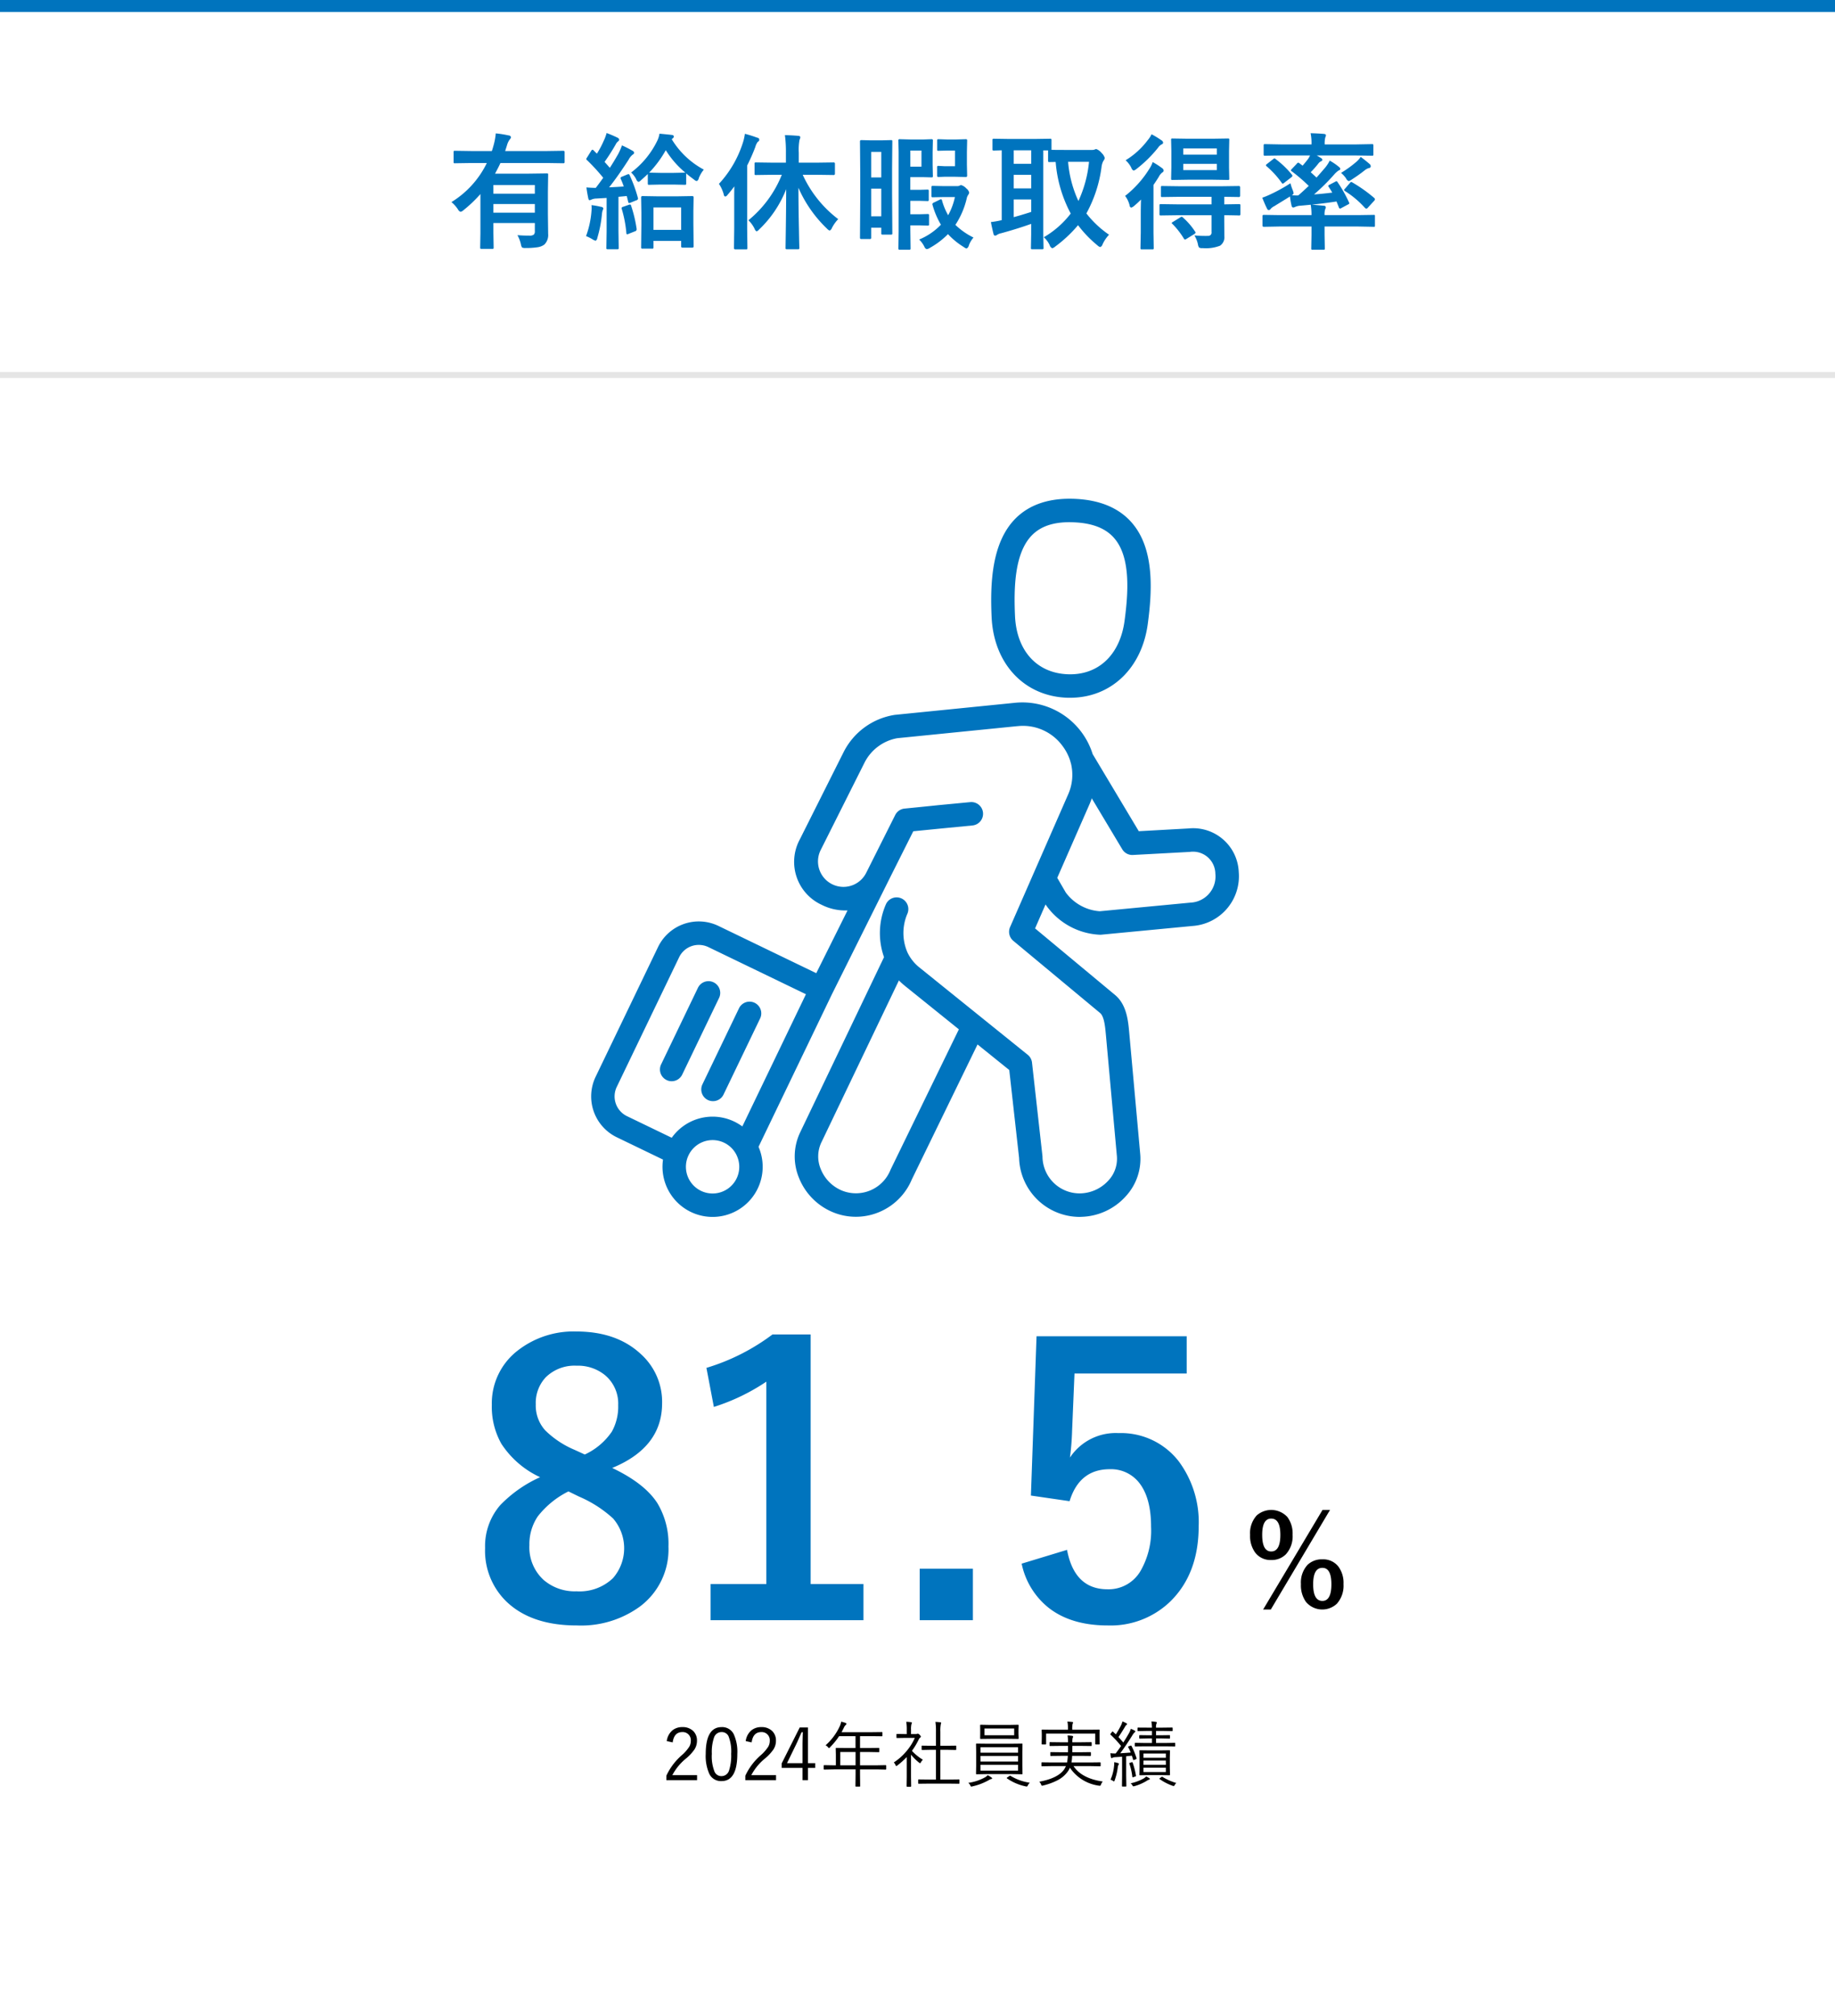
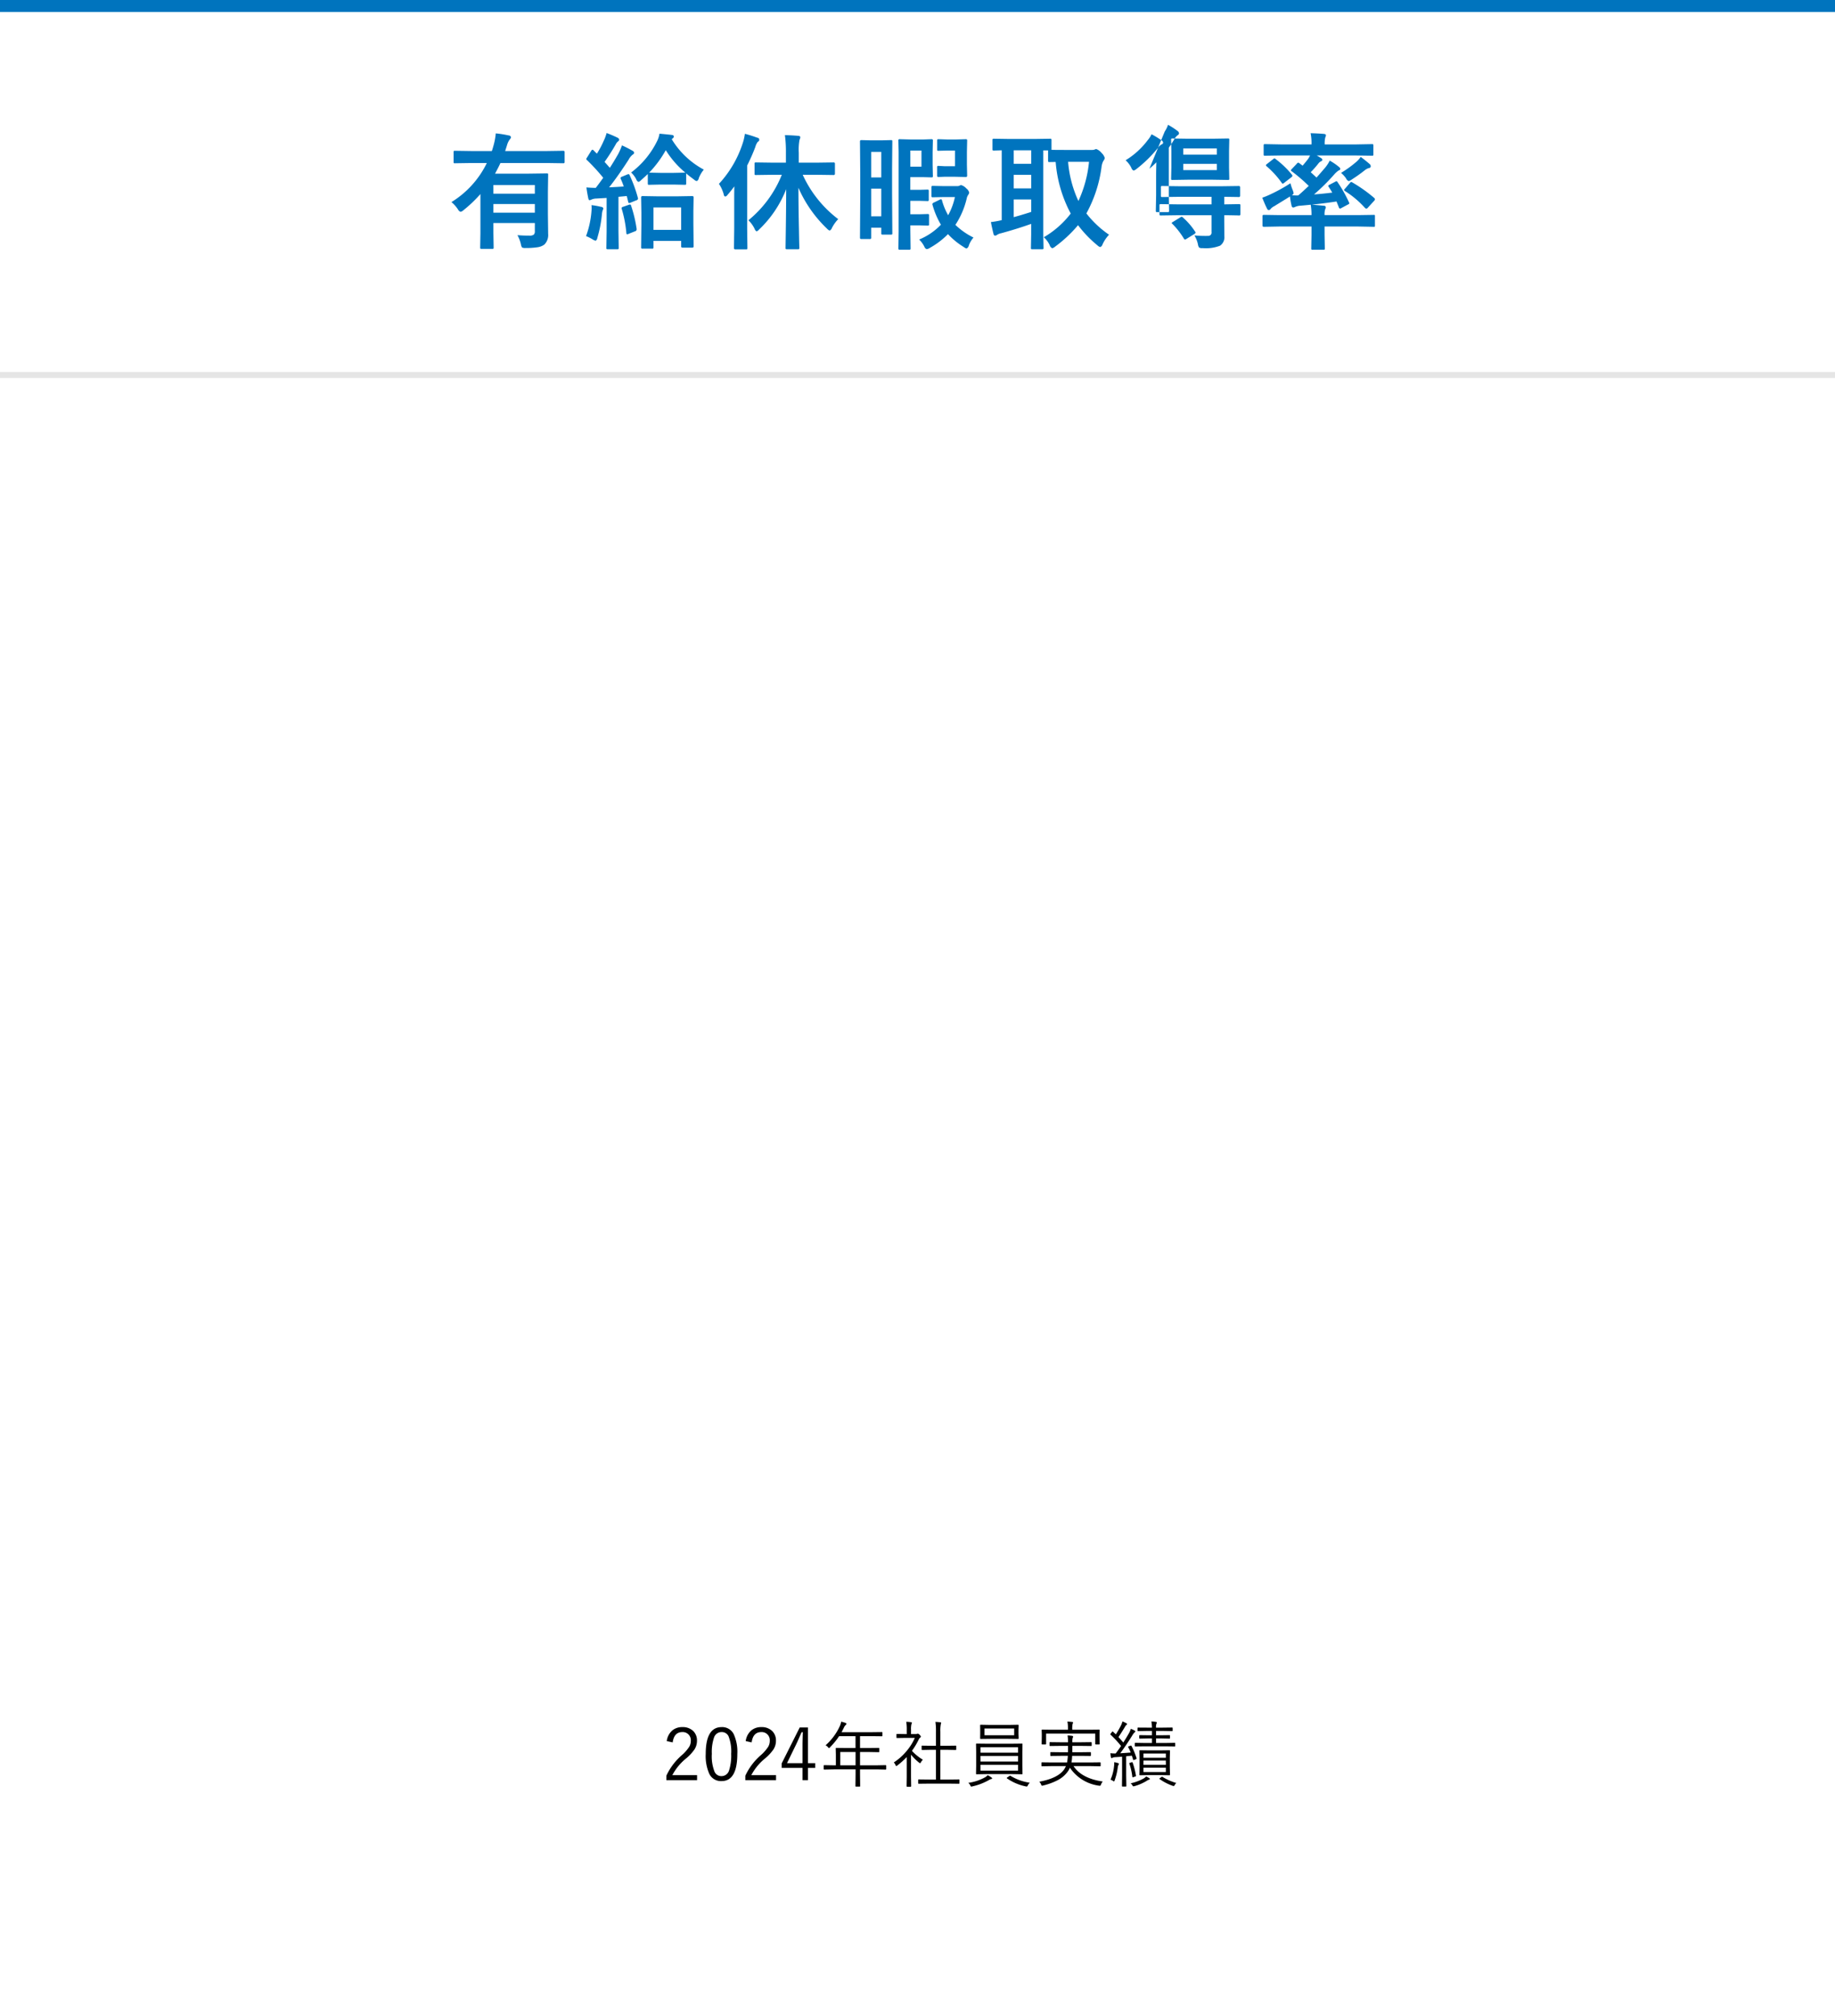
<svg xmlns="http://www.w3.org/2000/svg" id="img8.svg" width="306" height="336" viewBox="0 0 306 336">
  <defs>
    <style>
      .cls-1 {
        fill: #fff;
      }

      .cls-2, .cls-3 {
        fill: #0074be;
      }

      .cls-2, .cls-5 {
        fill-rule: evenodd;
      }

      .cls-4 {
        fill: #e5e5e5;
      }
    </style>
  </defs>
  <rect id="長方形_1_のコピー_10" data-name="長方形 1 のコピー 10" class="cls-1" width="306" height="336" />
-   <path id="シェイプ_13" data-name="シェイプ 13" class="cls-2" d="M999.806,2491.28c0.214,0.01.434,0.01,0.644,0.01,6.79,0,11.95-4.87,12.95-12.3,0.74-5.49,1.12-12.35-2.52-16.71-2.13-2.56-5.36-3.95-9.59-4.14s-7.579.91-9.932,3.26c-4.014,4.02-4.246,10.89-4,16.42C987.7,2485.55,992.705,2490.96,999.806,2491.28Zm-5.686-27.11c1.435-1.44,3.474-2.14,6.22-2.14,0.25,0,.51.01,0.77,0.02,3.14,0.14,5.36,1.03,6.78,2.74,2.66,3.19,2.27,8.98,1.64,13.67-0.77,5.73-4.43,9.14-9.55,8.91s-8.463-3.95-8.72-9.72C991.05,2472.92,991.184,2467.11,994.12,2464.17Zm34.45,56.15a7.609,7.609,0,0,0-8.37-7.25l-8.3.46-7.69-12.85a12.282,12.282,0,0,0-12.973-8.55l-20.023,2.01a11.526,11.526,0,0,0-8.517,6.17l-7.324,14.59a7.876,7.876,0,0,0,3.649,10.9,8.708,8.708,0,0,0,4.311.93l-5.217,10.46-16.324-7.88a7.544,7.544,0,0,0-10.057,3.52l-10.411,21.63a7.563,7.563,0,0,0,3.514,10.07l7.725,3.73a8.353,8.353,0,1,0,16.15-1.56c-0.067-.19-0.142-0.38-0.222-0.57l12.265-25.48,9.9-19.86s3.64-7.25,3.64-7.25l4.43-.44,5.46-.53a1.954,1.954,0,0,0-.372-3.89l-5.463.52c-0.013.01-5.512,0.56-5.512,0.56a1.947,1.947,0,0,0-1.55,1.06l-4.845,9.65a4.244,4.244,0,0,1-7.585-3.81l7.323-14.59a7.647,7.647,0,0,1,5.428-4.04l20.033-2.01h0.045a8.166,8.166,0,0,1,7.5,3.31,8.311,8.311,0,0,1,1.293,2.52,1.583,1.583,0,0,0,.09.31,8.007,8.007,0,0,1-.45,5.24l-5.787,13.21c-0.009.02-.018,0.04-0.026,0.06l-3.872,8.84a1.959,1.959,0,0,0,.541,2.29l14.474,12.03c0.69,0.58.84,2.31,0.96,3.57l1.84,20.3a5.308,5.308,0,0,1-1.41,4.04,6.533,6.533,0,0,1-4.67,2.15,6.192,6.192,0,0,1-6.326-6.08c0-.06,0-0.11-0.011-0.17l-1.739-15.55a1.942,1.942,0,0,0-.716-1.3l-18.046-14.54a7.111,7.111,0,0,1-2-2.5,8.112,8.112,0,0,1-.013-6.48,1.956,1.956,0,0,0-3.578-1.58,12.012,12.012,0,0,0-.325,8.83l-13.993,29.22a9.31,9.31,0,0,0-.236,7.44,10.356,10.356,0,0,0,5.73,5.86,10.013,10.013,0,0,0,3.8.75,10.129,10.129,0,0,0,9.343-6.24l10.95-22.48,5.291,4.26,1.64,14.66a10.126,10.126,0,0,0,10.1,9.82,1.477,1.477,0,0,0,.21-0.01,10.326,10.326,0,0,0,7.5-3.45,9.182,9.182,0,0,0,2.39-7l-1.84-20.31c-0.18-1.94-.42-4.6-2.36-6.22l-13.337-11.09,1.749-4c0.013,0.03.022,0.04,0.032,0.06a11.61,11.61,0,0,0,8.956,4.99,2.432,2.432,0,0,0,.27,0l15.29-1.46A8.307,8.307,0,0,0,1028.57,2520.32Zm-83.736,51.08a4.449,4.449,0,0,1-8.174-3.49l0.023-.06c0.042-.11.089-0.21,0.141-0.32a4.445,4.445,0,0,1,7.783-.42,0.661,0.661,0,0,0,.061.1,4.734,4.734,0,0,1,.358.78A4.446,4.446,0,0,1,944.834,2571.4Zm0.957-8.67a8.951,8.951,0,0,0-1.335-.8,8.357,8.357,0,0,0-10.439,2.69l-7.483-3.61a3.654,3.654,0,0,1-1.692-4.85l10.411-21.63a3.618,3.618,0,0,1,3.283-2.05,3.688,3.688,0,0,1,1.56.35l16.3,7.87Zm24.742,7.16c-0.019.04-.036,0.08-0.053,0.12a6.205,6.205,0,0,1-8.079,3.41,6.474,6.474,0,0,1-3.561-3.65,5.432,5.432,0,0,1,.113-4.34L971.9,2538.4a12.377,12.377,0,0,0,.993.9l9.007,7.25Zm50.007-44.46-15.15,1.44a7.727,7.727,0,0,1-5.662-3.12l-1.424-2.45,5.406-12.33c0.13-.31.25-0.61,0.35-0.92l5.09,8.5a1.948,1.948,0,0,0,1.78.94l9.48-.51a3.723,3.723,0,0,1,4.26,3.63A4.363,4.363,0,0,1,1020.54,2525.43Zm-80.493,32.9a1.967,1.967,0,0,0,.847.19,1.944,1.944,0,0,0,1.76-1.1l6.1-12.68a1.954,1.954,0,0,0-3.519-1.7l-6.1,12.68A1.958,1.958,0,0,0,940.047,2558.33Zm-1.7-18.62-6.1,12.68a1.953,1.953,0,0,0,.911,2.61,1.841,1.841,0,0,0,.846.2,1.955,1.955,0,0,0,1.761-1.11l6.1-12.68A1.954,1.954,0,1,0,938.351,2539.71Z" transform="translate(-822 -2375)" />
  <rect id="長方形_1_のコピー_10-2" data-name="長方形 1 のコピー 10" class="cls-3" width="306" height="2" />
  <rect id="長方形_1_のコピー_10-3" data-name="長方形 1 のコピー 10" class="cls-4" y="62" width="306" height="1" />
-   <path id="有給休暇取得率" class="cls-2" d="M898.372,2409.9a0.776,0.776,0,0,0,.42.4,0.921,0.921,0,0,0,.472-0.25,22.015,22.015,0,0,0,2.85-2.71v6.49l-0.041,2.41a0.427,0.427,0,0,0,.031.2,0.448,0.448,0,0,0,.226.04h1.763a0.361,0.361,0,0,0,.185-0.03,0.35,0.35,0,0,0,.041-0.21l-0.041-2.41v-1.66h6.911v1.36a0.765,0.765,0,0,1-.174.57,1.137,1.137,0,0,1-.728.17c-0.684,0-1.35-.02-2-0.08a5.71,5.71,0,0,1,.574,1.51,1.542,1.542,0,0,0,.185.54,1.163,1.163,0,0,0,.6.09,12.251,12.251,0,0,0,2.03-.13,2.454,2.454,0,0,0,1.108-.45,2.234,2.234,0,0,0,.625-1.78l-0.041-3.25v-3.8l0.041-2.79a0.343,0.343,0,0,0-.031-0.19,0.354,0.354,0,0,0-.225-0.04l-2.974.04h-5.629q0.584-1.065.9-1.77h7.834l2.666,0.04a0.19,0.19,0,0,0,.205-0.23v-1.61a0.2,0.2,0,0,0-.205-0.24l-2.666.04h-7.044l0.3-.94a3,3,0,0,1,.441-0.96,0.852,0.852,0,0,0,.236-0.4,0.416,0.416,0,0,0-.4-0.3,17.977,17.977,0,0,0-2.143-.34,10.867,10.867,0,0,1-.38,2.04c-0.1.36-.188,0.66-0.276,0.9h-3.487l-2.666-.04a0.357,0.357,0,0,0-.184.03,0.3,0.3,0,0,0-.041.21v1.61a0.356,0.356,0,0,0,.03.19,0.266,0.266,0,0,0,.2.04l2.666-.04h2.646a15.657,15.657,0,0,1-5.9,6.51,5.543,5.543,0,0,1,1.087,1.22h0Zm5.906-.9h6.911v1.45h-6.911V2409Zm6.911-1.72h-6.911v-1.44h6.911v1.44Zm19.741,9.13a0.322,0.322,0,0,0,.041-0.21v-1.05h4.615v0.91a0.2,0.2,0,0,0,.236.21h1.62a0.193,0.193,0,0,0,.225-0.21l-0.041-3.78v-2.13l0.041-2.26a0.2,0.2,0,0,0-.236-0.21l-2.43.04h-3.4l-2.451-.04a0.2,0.2,0,0,0-.236.21l0.041,2.62v1.88l-0.041,3.81a0.353,0.353,0,0,0,.031.19,0.273,0.273,0,0,0,.2.05h1.59a0.388,0.388,0,0,0,.194-0.03h0Zm4.656-6.84v3.74h-4.615v-3.74h4.615Zm-8.757-5.55a0.821,0.821,0,0,0-.226.06l-0.861.36a0.346,0.346,0,0,0-.267.22,0.477,0.477,0,0,0,.041.16,11.918,11.918,0,0,1,.5,1.26c-0.52.04-1.333,0.09-2.441,0.14q1.425-1.785,3.241-4.59a2.667,2.667,0,0,1,.687-0.86,0.363,0.363,0,0,0,.235-0.32,0.4,0.4,0,0,0-.256-0.32,18.211,18.211,0,0,0-1.764-.9,10.758,10.758,0,0,1-.625,1.43q-0.719,1.26-1.395,2.31l-0.881-.99a33.54,33.54,0,0,0,1.856-2.91,1.461,1.461,0,0,1,.4-0.51,0.4,0.4,0,0,0,.185-0.27,0.443,0.443,0,0,0-.277-0.34,18.878,18.878,0,0,0-1.825-.78,7.1,7.1,0,0,1-.482,1.3,15.262,15.262,0,0,1-1.138,2.14l-0.544-.54a0.345,0.345,0,0,0-.184-0.12,0.328,0.328,0,0,0-.215.18l-0.687,1.1a0.759,0.759,0,0,0-.144.28,0.25,0.25,0,0,0,.113.16,33.126,33.126,0,0,1,2.717,2.96q-0.575.81-1.241,1.68c-0.492,0-1.011-.03-1.558-0.07q0.113,0.885.3,1.77c0.048,0.24.123,0.36,0.226,0.36a1.433,1.433,0,0,0,.318-0.11,2.093,2.093,0,0,1,.779-0.17l1.743-.1v5.56l-0.041,2.75a0.388,0.388,0,0,0,.031.2,0.351,0.351,0,0,0,.2.04h1.6a0.361,0.361,0,0,0,.185-0.03,0.35,0.35,0,0,0,.041-0.21l-0.041-2.75v-5.75l1.384-.13,0.236,0.95c0.027,0.15.079,0.22,0.154,0.22a0.746,0.746,0,0,0,.205-0.05l0.984-.4a0.372,0.372,0,0,0,.3-0.27,0.62,0.62,0,0,0-.021-0.13,23.2,23.2,0,0,0-1.374-3.78,0.261,0.261,0,0,0-.174-0.19h0Zm9.372,1.78a0.364,0.364,0,0,0,.185-0.03,0.35,0.35,0,0,0,.041-0.21v-1.66q0.492,0.435,1.3,1.02a0.975,0.975,0,0,0,.461.26,0.641,0.641,0,0,0,.339-0.48,5,5,0,0,1,.84-1.43,13.959,13.959,0,0,1-5.352-5.07l0.164-.14a0.383,0.383,0,0,0,.185-0.32,0.276,0.276,0,0,0-.277-0.24c-0.335-.05-1.04-0.12-2.113-0.22a4.208,4.208,0,0,1-.42,1.28,14.565,14.565,0,0,1-4.307,5.19,4.148,4.148,0,0,1,.841,1.11,0.773,0.773,0,0,0,.38.46,1.018,1.018,0,0,0,.44-0.3c0.493-.43.865-0.78,1.118-1.02v1.56a0.368,0.368,0,0,0,.031.19,0.216,0.216,0,0,0,.2.05l1.886-.04H934.3Zm-3.179-5.77a15.472,15.472,0,0,0,3.261,3.74H936.2l-1.9.04H932.14l-1.886-.04a18,18,0,0,0,2.768-3.74h0ZM920.83,2414.9a1.438,1.438,0,0,0,.5.22,0.612,0.612,0,0,0,.277-0.46,20.546,20.546,0,0,0,.769-3.95,2.9,2.9,0,0,1,.133-0.68,0.65,0.65,0,0,0,.1-0.3,0.368,0.368,0,0,0-.359-0.25,11.543,11.543,0,0,0-1.62-.29,4.119,4.119,0,0,1,.03.48c0,0.17-.013.4-0.041,0.7a15.31,15.31,0,0,1-.892,3.98,6.42,6.42,0,0,1,1.1.55h0Zm5.1-5.44a0.317,0.317,0,0,0-.277.21,0.462,0.462,0,0,0,.02.12,19.932,19.932,0,0,1,.779,4.06c0.014,0.13.058,0.2,0.134,0.2a0.8,0.8,0,0,0,.246-0.08l1.056-.42a0.342,0.342,0,0,0,.277-0.29v-0.11a22.391,22.391,0,0,0-.913-3.84,0.282,0.282,0,0,0-.174-0.23,1.066,1.066,0,0,0-.185.04Zm26.443-5.33a18.79,18.79,0,0,1-5.568,7.58,5.077,5.077,0,0,1,1.025,1.41,0.741,0.741,0,0,0,.339.44,0.978,0.978,0,0,0,.42-0.31,18.632,18.632,0,0,0,4.512-6.72q-0.01,3.7-.082,8.17-0.021,1.515-.021,1.59a0.45,0.45,0,0,0,.031.21,0.354,0.354,0,0,0,.205.04h1.825a0.329,0.329,0,0,0,.185-0.03,0.275,0.275,0,0,0,.051-0.22q0-.09-0.02-0.69-0.032-1.395-.041-2.13-0.082-3.765-.093-7.18a21.113,21.113,0,0,0,4.789,6.84,1.111,1.111,0,0,0,.42.3,0.734,0.734,0,0,0,.38-0.44,6.289,6.289,0,0,1,1.046-1.47,19.331,19.331,0,0,1-5.917-7.39h2.266l2.892,0.04a0.2,0.2,0,0,0,.215-0.23v-1.64a0.2,0.2,0,0,0-.215-0.23l-2.892.04H955.2v-1.68a9.012,9.012,0,0,1,.123-2.12,1.27,1.27,0,0,0,.133-0.44c0-.13-0.112-0.21-0.338-0.23q-1.037-.09-2.225-0.12a21.2,21.2,0,0,1,.164,2.95v1.64h-2.123l-2.871-.04a0.325,0.325,0,0,0-.184.03,0.244,0.244,0,0,0-.052.2v1.64a0.379,0.379,0,0,0,.031.19,0.309,0.309,0,0,0,.205.04l2.871-.04h1.436Zm-9.68,3.27a0.379,0.379,0,0,0,.246.36,0.621,0.621,0,0,0,.38-0.28c0.369-.42.748-0.89,1.138-1.42-0.014.55-.021,1.32-0.021,2.33v4.74l-0.041,3.19a0.2,0.2,0,0,0,.2.24H946.4a0.39,0.39,0,0,0,.195-0.03,0.35,0.35,0,0,0,.041-0.21l-0.041-3.19v-10.54a32.872,32.872,0,0,0,1.364-3.1,2.375,2.375,0,0,1,.42-0.87,0.344,0.344,0,0,0-.1-0.67,20.8,20.8,0,0,0-2.061-.65,8.435,8.435,0,0,1-.339,1.49,18.173,18.173,0,0,1-3.989,6.85,6.154,6.154,0,0,1,.8,1.76h0Zm28.067-.06v-4.29l0.041-4.47a0.368,0.368,0,0,0-.031-0.19,0.261,0.261,0,0,0-.194-0.04l-1.682.04h-1.579l-1.7-.04a0.194,0.194,0,0,0-.205.23l0.041,5.21v3.91l-0.041,6.92a0.191,0.191,0,0,0,.205.22h1.425a0.2,0.2,0,0,0,.236-0.22v-1.67h1.682v0.92a0.382,0.382,0,0,0,.03.19,0.45,0.45,0,0,0,.226.04h1.364a0.263,0.263,0,0,0,.189-0.04,0.306,0.306,0,0,0,.036-0.19Zm-3.486-.9h1.682v4.61h-1.682v-4.61Zm1.682-1.87h-1.682v-4.26h1.682v4.26Zm2.9,8.81-0.041,3a0.329,0.329,0,0,0,.031.19,0.315,0.315,0,0,0,.215.05H973.6a0.388,0.388,0,0,0,.194-0.03,0.287,0.287,0,0,0,.052-0.21l-0.041-3v-0.82h1.5l1.363,0.04a0.459,0.459,0,0,0,.216-0.03,0.3,0.3,0,0,0,.041-0.19v-1.47a0.415,0.415,0,0,0-.031-0.2,0.445,0.445,0,0,0-.226-0.04l-1.363.04h-1.5v-2.24h1.476l1.343,0.04a0.428,0.428,0,0,0,.206-0.03,0.248,0.248,0,0,0,.051-0.2v-1.45a0.3,0.3,0,0,0-.041-0.19,0.381,0.381,0,0,0-.216-0.04l-1.343.04H973.8v-2.12h2.061l1.445,0.04a0.5,0.5,0,0,0,.216-0.03,0.293,0.293,0,0,0,.041-0.2l-0.041-1.87v-2.14l0.041-1.86a0.363,0.363,0,0,0-.031-0.2,0.28,0.28,0,0,0-.226-0.06l-1.445.05h-1.877l-1.928-.05a0.2,0.2,0,0,0-.246.26l0.041,1.77v13.15Zm1.949-10.6v-2.69h1.856v2.69H973.8Zm7.516,9.69a13.59,13.59,0,0,0,1.876-4.35,1.656,1.656,0,0,1,.277-0.67,0.74,0.74,0,0,0,.144-0.36,1.271,1.271,0,0,0-.482-0.69,1.773,1.773,0,0,0-.862-0.55,0.592,0.592,0,0,0-.256.09,0.952,0.952,0,0,1-.379.08h-2.164l-1.887-.04a0.423,0.423,0,0,0-.205.03,0.293,0.293,0,0,0-.051.21v1.42a0.343,0.343,0,0,0,.031.19,0.286,0.286,0,0,0,.225.05l1.887-.04h1.764a10.817,10.817,0,0,1-1.128,3.03,10.625,10.625,0,0,1-1.015-2.43,0.273,0.273,0,0,0-.164-0.24,0.605,0.605,0,0,0-.144.04l-1.036.51a0.434,0.434,0,0,0-.276.25,0.556,0.556,0,0,0,.03.15,13.624,13.624,0,0,0,1.4,3.3,10.6,10.6,0,0,1-3.63,2.47,4.4,4.4,0,0,1,.882,1.22,0.625,0.625,0,0,0,.369.38,1.168,1.168,0,0,0,.554-0.22,13.214,13.214,0,0,0,3-2.28,12.549,12.549,0,0,0,2.646,2.16,1.293,1.293,0,0,0,.461.24,0.788,0.788,0,0,0,.38-0.53,4.223,4.223,0,0,1,.769-1.3,11.807,11.807,0,0,1-3.025-2.12h0Zm-1.846-8.01h1.805l1.763,0.04a0.2,0.2,0,0,0,.236-0.21l-0.041-1.89v-2.07l0.041-1.87a0.363,0.363,0,0,0-.031-0.2,0.227,0.227,0,0,0-.2-0.06l-1.763.05h-1.2l-1.569-.05a0.289,0.289,0,0,0-.2.04,0.309,0.309,0,0,0-.041.21v1.46a0.359,0.359,0,0,0,.031.18,0.309,0.309,0,0,0,.205.04l1.569-.04h1.179v2.61h-1.784l-0.964-.05a0.289,0.289,0,0,0-.2.04,0.275,0.275,0,0,0-.041.2v1.41a0.2,0.2,0,0,0,.236.2Zm23.687,6.11a21.919,21.919,0,0,0,2.52-7.68,2.92,2.92,0,0,1,.31-1.07,0.937,0.937,0,0,0,.23-0.5,1.751,1.751,0,0,0-.5-0.8,2.139,2.139,0,0,0-.88-0.67,0.533,0.533,0,0,0-.31.08,1.44,1.44,0,0,1-.51.06h-4.535c-1.2,0-1.917-.01-2.143-0.02v-1.6a0.415,0.415,0,0,0-.031-0.2,0.251,0.251,0,0,0-.2-0.05l-2.614.04h-4.174l-2.584-.04a0.325,0.325,0,0,0-.184.03,0.3,0.3,0,0,0-.052.22v1.5a0.359,0.359,0,0,0,.031.18,0.309,0.309,0,0,0,.205.04c0.014,0,.123,0,0.328-0.01l0.975-.03v11.64a15.331,15.331,0,0,1-1.805.32c0.137,0.72.283,1.38,0.441,1.99a0.28,0.28,0,0,0,.266.27,0.6,0.6,0,0,0,.339-0.14,1.927,1.927,0,0,1,.677-0.26q2.829-.78,4.993-1.56v1.77l-0.041,2.22a0.388,0.388,0,0,0,.031.2,0.351,0.351,0,0,0,.205.04h1.641a0.359,0.359,0,0,0,.184-0.03,0.309,0.309,0,0,0,.041-0.21l-0.041-2.22v-14.01h0.8v1.68a0.436,0.436,0,0,0,.031.21,0.251,0.251,0,0,0,.2.05l1.035-.02a21.808,21.808,0,0,0,2.511,8.6,15.463,15.463,0,0,1-4.49,3.95,3.957,3.957,0,0,1,.985,1.33,0.769,0.769,0,0,0,.42.5,1.048,1.048,0,0,0,.461-0.25,22.068,22.068,0,0,0,3.844-3.59,19.4,19.4,0,0,0,3.22,3.35,1.15,1.15,0,0,0,.48.3,0.673,0.673,0,0,0,.38-0.44,5.936,5.936,0,0,1,1.09-1.62,16.85,16.85,0,0,1-3.78-3.55h0Zm-1.33-2.07a19.225,19.225,0,0,1-1.72-6.53h3.49a20.1,20.1,0,0,1-1.77,6.53h0Zm-10.784,2.69v-2.95h2.912v2.08q-1.732.555-2.912,0.87h0Zm0-11.14h2.912v2.25h-2.912v-2.25Zm0,4.09h2.912v2.26h-2.912v-2.26Zm32.984,6.73v2.81a0.541,0.541,0,0,1-.59.63c-0.15.01-.3,0.01-0.46,0.01a16.589,16.589,0,0,1-1.81-.09,4.875,4.875,0,0,1,.59,1.47,1.359,1.359,0,0,0,.19.55,0.966,0.966,0,0,0,.59.1,6.484,6.484,0,0,0,2.91-.4,1.707,1.707,0,0,0,.72-1.58l-0.02-2.54v-0.96c0.81,0,1.53.02,2.15,0.03,0.19,0.01.29,0.01,0.3,0.01a0.278,0.278,0,0,0,.2-0.04,0.417,0.417,0,0,0,.04-0.21v-1.41a0.382,0.382,0,0,0-.03-0.19,0.362,0.362,0,0,0-.21-0.04l-2.45.04v-1.26c0.78,0.01,1.48.02,2.11,0.03,0.19,0.01.3,0.01,0.32,0.01a0.2,0.2,0,0,0,.22-0.22v-1.4a0.2,0.2,0,0,0-.22-0.22l-2.87.04h-7.01l-2.87-.04a0.431,0.431,0,0,0-.2.03,0.247,0.247,0,0,0-.04.19v1.4a0.361,0.361,0,0,0,.03.18,0.33,0.33,0,0,0,.21.04l2.87-.04h5.33v1.26h-5.57l-2.87-.04a0.431,0.431,0,0,0-.2.03,0.345,0.345,0,0,0-.04.2v1.41a0.4,0.4,0,0,0,.03.2,0.279,0.279,0,0,0,.21.05l2.87-.04h5.57Zm-3.93-12.75-2.58-.04a0.382,0.382,0,0,0-.19.03,0.278,0.278,0,0,0-.04.2l0.04,1.87v2.71l-0.04,1.87a0.382,0.382,0,0,0,.03.19,0.278,0.278,0,0,0,.2.04l2.58-.04h4.08l2.58,0.04a0.382,0.382,0,0,0,.19-0.03,0.278,0.278,0,0,0,.04-0.2l-0.04-1.87v-2.71l0.04-1.87a0.382,0.382,0,0,0-.03-0.19,0.345,0.345,0,0,0-.2-0.04l-2.58.04h-4.08Zm-0.78,5.23v-1.04h5.59v1.04h-5.59Zm5.59-3.61v1.03h-5.59v-1.03h5.59Zm-11.24,3.38a17.281,17.281,0,0,1-4.05,4.53,4.33,4.33,0,0,1,.74,1.54,0.445,0.445,0,0,0,.27.42,1.429,1.429,0,0,0,.48-0.28c0.36-.3.75-0.66,1.16-1.07-0.03,1.04-.04,1.8-0.04,2.31v3.15l-0.05,2.6a0.3,0.3,0,0,0,.04.2,0.247,0.247,0,0,0,.19.04h1.75a0.382,0.382,0,0,0,.19-0.03,0.33,0.33,0,0,0,.04-0.21l-0.04-2.6v-7.9c0.24-.34.54-0.79,0.88-1.34a2.143,2.143,0,0,1,.58-0.73,0.414,0.414,0,0,0,.24-0.32,0.588,0.588,0,0,0-.28-0.42,13.2,13.2,0,0,0-1.55-1,4.784,4.784,0,0,1-.55,1.11h0Zm-0.29-4.75a13.123,13.123,0,0,1-3.68,3.34,4.165,4.165,0,0,1,.95,1.24,0.791,0.791,0,0,0,.38.48,1.21,1.21,0,0,0,.46-0.25,21.2,21.2,0,0,0,3.63-3.57,1.629,1.629,0,0,1,.62-0.56,0.319,0.319,0,0,0,.22-0.28,0.552,0.552,0,0,0-.3-0.4,13.851,13.851,0,0,0-1.63-.99,4.558,4.558,0,0,1-.65.99h0Zm5.66,12.76a0.62,0.62,0,0,0-.22.1l-1.22.75a0.381,0.381,0,0,0-.21.19,0.243,0.243,0,0,0,.13.16,13.207,13.207,0,0,1,1.9,2.44,0.261,0.261,0,0,0,.18.15,0.554,0.554,0,0,0,.24-0.1l1.33-.82a0.445,0.445,0,0,0,.2-0.23,0.355,0.355,0,0,0-.08-0.17,11.366,11.366,0,0,0-2.03-2.35,0.326,0.326,0,0,0-.22-0.12h0Zm21.42-10.22a4.6,4.6,0,0,1-.3.54c-0.2.27-.51,0.66-0.94,1.16l-0.56-.42a0.32,0.32,0,0,0-.17-0.08,0.429,0.429,0,0,0-.25.19l-0.86.9a0.318,0.318,0,0,0-.11.19,0.25,0.25,0,0,0,.15.17,27.77,27.77,0,0,1,2.82,2.42c-0.76.72-1.34,1.25-1.75,1.59-0.08,0-.16.01-0.22,0.01l-0.85-.03a0.575,0.575,0,0,0,.3-0.35,3.148,3.148,0,0,0-.15-0.52,7.048,7.048,0,0,1-.38-1.14,26.55,26.55,0,0,1-3.32,1.84,12.842,12.842,0,0,1-1.38.57c0.28,0.71.55,1.34,0.82,1.87a0.3,0.3,0,0,0,.29.19,0.452,0.452,0,0,0,.31-0.22,2.137,2.137,0,0,1,.64-0.46c0.25-.16.66-0.41,1.23-0.76s1.02-.62,1.33-0.83a11.606,11.606,0,0,0,.27,1.55,0.346,0.346,0,0,0,.25.3,0.885,0.885,0,0,0,.31-0.09,2.8,2.8,0,0,1,.76-0.21c0.35-.02.97-0.08,1.87-0.17a9.674,9.674,0,0,1,.13,1.73h-5.33l-2.63-.04a0.189,0.189,0,0,0-.21.22v1.54a0.2,0.2,0,0,0,.21.23l2.63-.05h5.33v1.41l-0.04,2.22a0.4,0.4,0,0,0,.03.2,0.247,0.247,0,0,0,.19.04h1.81a0.356,0.356,0,0,0,.19-0.03,0.33,0.33,0,0,0,.04-0.21l-0.04-2.22v-1.41h5.56l2.63,0.05a0.312,0.312,0,0,0,.18-0.03,0.4,0.4,0,0,0,.03-0.2v-1.54a0.525,0.525,0,0,0-.02-0.18,0.247,0.247,0,0,0-.19-0.04l-2.63.04h-5.56a2.925,2.925,0,0,1,.09-0.95,0.942,0.942,0,0,0,.12-0.35,0.289,0.289,0,0,0-.32-0.26l-2.01-.19c1.25-.12,2.62-0.29,4.11-0.52l0.38,0.94a0.277,0.277,0,0,0,.21.24,0.4,0.4,0,0,0,.19-0.07l1.14-.61a0.351,0.351,0,0,0,.22-0.19,0.429,0.429,0,0,0-.06-0.17,22.4,22.4,0,0,0-1.9-3.36,0.274,0.274,0,0,0-.18-0.16,0.4,0.4,0,0,0-.16.06l-0.99.52a0.38,0.38,0,0,0-.23.19,0.372,0.372,0,0,0,.06.15c0.23,0.34.44,0.67,0.61,0.98-1.24.15-2.25,0.25-3.04,0.3a32.4,32.4,0,0,0,3.38-3.34,3.791,3.791,0,0,1,.73-0.65,0.354,0.354,0,0,0,.28-0.25,0.573,0.573,0,0,0-.23-0.34,9.764,9.764,0,0,0-1.54-1.05,6.3,6.3,0,0,1-.82,1.24c-0.74.86-1.2,1.38-1.38,1.58-0.56-.52-0.89-0.81-0.97-0.89a16.353,16.353,0,0,0,1.28-1.45,1.185,1.185,0,0,1,.44-0.37,0.315,0.315,0,0,0,.23-0.23,0.437,0.437,0,0,0-.25-0.32q-0.135-.09-0.69-0.42h6.53l2.67,0.04a0.377,0.377,0,0,0,.2-0.03,0.247,0.247,0,0,0,.04-0.19v-1.46a0.356,0.356,0,0,0-.03-0.19,0.235,0.235,0,0,0-.21-0.06l-2.67.05h-5.21a4.368,4.368,0,0,1,.09-1.14,1.323,1.323,0,0,0,.12-0.38c0-.13-0.11-0.21-0.32-0.23-0.51-.05-1.26-0.09-2.24-0.12a8.285,8.285,0,0,1,.15,1.87h-5.07l-2.68-.05a0.3,0.3,0,0,0-.19.04,0.362,0.362,0,0,0-.04.21v1.46a0.361,0.361,0,0,0,.03.18,0.278,0.278,0,0,0,.2.04l2.68-.04h4.83Zm6.86,4.42a0.328,0.328,0,0,0-.2.15l-0.83.96a0.524,0.524,0,0,0-.16.22,0.336,0.336,0,0,0,.15.18,15.927,15.927,0,0,1,3.32,2.79,0.408,0.408,0,0,0,.24.14,0.359,0.359,0,0,0,.26-0.16l1.08-1.18a0.4,0.4,0,0,0,.1-0.23,0.419,0.419,0,0,0-.1-0.19,24.3,24.3,0,0,0-3.68-2.61,0.376,0.376,0,0,0-.18-0.07h0Zm0.79-3.3a18.443,18.443,0,0,1-2.48,1.78,4.746,4.746,0,0,1,.84.93,0.787,0.787,0,0,0,.44.44,1.643,1.643,0,0,0,.53-0.28,24.433,24.433,0,0,0,2.1-1.49,1.99,1.99,0,0,1,.73-0.4,0.306,0.306,0,0,0,.31-0.27,0.522,0.522,0,0,0-.16-0.38c-0.34-.3-0.84-0.71-1.51-1.21a4.3,4.3,0,0,1-.8.88h0Zm-13.57-.64a0.492,0.492,0,0,0-.23.13l-1.05.82a0.415,0.415,0,0,0-.17.2,0.3,0.3,0,0,0,.11.16,15,15,0,0,1,2.54,2.78,0.214,0.214,0,0,0,.16.12,0.476,0.476,0,0,0,.26-0.14l1.16-.9a0.432,0.432,0,0,0,.2-0.25,0.406,0.406,0,0,0-.08-0.19,15.357,15.357,0,0,0-2.73-2.62,0.313,0.313,0,0,0-.17-0.11h0Z" transform="translate(-822 -2375)" />
+   <path id="有給休暇取得率" class="cls-2" d="M898.372,2409.9a0.776,0.776,0,0,0,.42.4,0.921,0.921,0,0,0,.472-0.25,22.015,22.015,0,0,0,2.85-2.71v6.49l-0.041,2.41a0.427,0.427,0,0,0,.031.2,0.448,0.448,0,0,0,.226.04h1.763a0.361,0.361,0,0,0,.185-0.03,0.35,0.35,0,0,0,.041-0.21l-0.041-2.41v-1.66h6.911v1.36a0.765,0.765,0,0,1-.174.57,1.137,1.137,0,0,1-.728.17c-0.684,0-1.35-.02-2-0.08a5.71,5.71,0,0,1,.574,1.51,1.542,1.542,0,0,0,.185.54,1.163,1.163,0,0,0,.6.09,12.251,12.251,0,0,0,2.03-.13,2.454,2.454,0,0,0,1.108-.45,2.234,2.234,0,0,0,.625-1.78l-0.041-3.25v-3.8l0.041-2.79a0.343,0.343,0,0,0-.031-0.19,0.354,0.354,0,0,0-.225-0.04l-2.974.04h-5.629q0.584-1.065.9-1.77h7.834l2.666,0.04a0.19,0.19,0,0,0,.205-0.23v-1.61a0.2,0.2,0,0,0-.205-0.24l-2.666.04h-7.044l0.3-.94a3,3,0,0,1,.441-0.96,0.852,0.852,0,0,0,.236-0.4,0.416,0.416,0,0,0-.4-0.3,17.977,17.977,0,0,0-2.143-.34,10.867,10.867,0,0,1-.38,2.04c-0.1.36-.188,0.66-0.276,0.9h-3.487l-2.666-.04a0.357,0.357,0,0,0-.184.03,0.3,0.3,0,0,0-.041.21v1.61a0.356,0.356,0,0,0,.03.19,0.266,0.266,0,0,0,.2.04l2.666-.04h2.646a15.657,15.657,0,0,1-5.9,6.51,5.543,5.543,0,0,1,1.087,1.22h0Zm5.906-.9h6.911v1.45h-6.911V2409Zm6.911-1.72h-6.911v-1.44h6.911v1.44Zm19.741,9.13a0.322,0.322,0,0,0,.041-0.21v-1.05h4.615v0.91a0.2,0.2,0,0,0,.236.21h1.62a0.193,0.193,0,0,0,.225-0.21l-0.041-3.78v-2.13l0.041-2.26a0.2,0.2,0,0,0-.236-0.21l-2.43.04h-3.4l-2.451-.04a0.2,0.2,0,0,0-.236.21l0.041,2.62v1.88l-0.041,3.81a0.353,0.353,0,0,0,.031.19,0.273,0.273,0,0,0,.2.05h1.59a0.388,0.388,0,0,0,.194-0.03h0Zm4.656-6.84v3.74h-4.615v-3.74h4.615Zm-8.757-5.55a0.821,0.821,0,0,0-.226.06l-0.861.36a0.346,0.346,0,0,0-.267.22,0.477,0.477,0,0,0,.041.16,11.918,11.918,0,0,1,.5,1.26c-0.52.04-1.333,0.09-2.441,0.14q1.425-1.785,3.241-4.59a2.667,2.667,0,0,1,.687-0.86,0.363,0.363,0,0,0,.235-0.32,0.4,0.4,0,0,0-.256-0.32,18.211,18.211,0,0,0-1.764-.9,10.758,10.758,0,0,1-.625,1.43q-0.719,1.26-1.395,2.31l-0.881-.99a33.54,33.54,0,0,0,1.856-2.91,1.461,1.461,0,0,1,.4-0.51,0.4,0.4,0,0,0,.185-0.27,0.443,0.443,0,0,0-.277-0.34,18.878,18.878,0,0,0-1.825-.78,7.1,7.1,0,0,1-.482,1.3,15.262,15.262,0,0,1-1.138,2.14l-0.544-.54a0.345,0.345,0,0,0-.184-0.12,0.328,0.328,0,0,0-.215.18l-0.687,1.1a0.759,0.759,0,0,0-.144.28,0.25,0.25,0,0,0,.113.16,33.126,33.126,0,0,1,2.717,2.96q-0.575.81-1.241,1.68c-0.492,0-1.011-.03-1.558-0.07q0.113,0.885.3,1.77c0.048,0.24.123,0.36,0.226,0.36a1.433,1.433,0,0,0,.318-0.11,2.093,2.093,0,0,1,.779-0.17l1.743-.1v5.56l-0.041,2.75a0.388,0.388,0,0,0,.031.2,0.351,0.351,0,0,0,.2.04h1.6a0.361,0.361,0,0,0,.185-0.03,0.35,0.35,0,0,0,.041-0.21l-0.041-2.75v-5.75l1.384-.13,0.236,0.95c0.027,0.15.079,0.22,0.154,0.22a0.746,0.746,0,0,0,.205-0.05l0.984-.4a0.372,0.372,0,0,0,.3-0.27,0.62,0.62,0,0,0-.021-0.13,23.2,23.2,0,0,0-1.374-3.78,0.261,0.261,0,0,0-.174-0.19h0Zm9.372,1.78a0.364,0.364,0,0,0,.185-0.03,0.35,0.35,0,0,0,.041-0.21v-1.66q0.492,0.435,1.3,1.02a0.975,0.975,0,0,0,.461.26,0.641,0.641,0,0,0,.339-0.48,5,5,0,0,1,.84-1.43,13.959,13.959,0,0,1-5.352-5.07l0.164-.14a0.383,0.383,0,0,0,.185-0.32,0.276,0.276,0,0,0-.277-0.24c-0.335-.05-1.04-0.12-2.113-0.22a4.208,4.208,0,0,1-.42,1.28,14.565,14.565,0,0,1-4.307,5.19,4.148,4.148,0,0,1,.841,1.11,0.773,0.773,0,0,0,.38.46,1.018,1.018,0,0,0,.44-0.3c0.493-.43.865-0.78,1.118-1.02v1.56a0.368,0.368,0,0,0,.031.19,0.216,0.216,0,0,0,.2.05l1.886-.04H934.3Zm-3.179-5.77a15.472,15.472,0,0,0,3.261,3.74H936.2l-1.9.04H932.14l-1.886-.04a18,18,0,0,0,2.768-3.74h0ZM920.83,2414.9a1.438,1.438,0,0,0,.5.22,0.612,0.612,0,0,0,.277-0.46,20.546,20.546,0,0,0,.769-3.95,2.9,2.9,0,0,1,.133-0.68,0.65,0.65,0,0,0,.1-0.3,0.368,0.368,0,0,0-.359-0.25,11.543,11.543,0,0,0-1.62-.29,4.119,4.119,0,0,1,.03.48c0,0.17-.013.4-0.041,0.7a15.31,15.31,0,0,1-.892,3.98,6.42,6.42,0,0,1,1.1.55h0Zm5.1-5.44a0.317,0.317,0,0,0-.277.21,0.462,0.462,0,0,0,.02.12,19.932,19.932,0,0,1,.779,4.06c0.014,0.13.058,0.2,0.134,0.2a0.8,0.8,0,0,0,.246-0.08l1.056-.42a0.342,0.342,0,0,0,.277-0.29v-0.11a22.391,22.391,0,0,0-.913-3.84,0.282,0.282,0,0,0-.174-0.23,1.066,1.066,0,0,0-.185.04Zm26.443-5.33a18.79,18.79,0,0,1-5.568,7.58,5.077,5.077,0,0,1,1.025,1.41,0.741,0.741,0,0,0,.339.44,0.978,0.978,0,0,0,.42-0.31,18.632,18.632,0,0,0,4.512-6.72q-0.01,3.7-.082,8.17-0.021,1.515-.021,1.59a0.45,0.45,0,0,0,.031.21,0.354,0.354,0,0,0,.205.04h1.825a0.329,0.329,0,0,0,.185-0.03,0.275,0.275,0,0,0,.051-0.22q0-.09-0.02-0.69-0.032-1.395-.041-2.13-0.082-3.765-.093-7.18a21.113,21.113,0,0,0,4.789,6.84,1.111,1.111,0,0,0,.42.3,0.734,0.734,0,0,0,.38-0.44,6.289,6.289,0,0,1,1.046-1.47,19.331,19.331,0,0,1-5.917-7.39h2.266l2.892,0.04a0.2,0.2,0,0,0,.215-0.23v-1.64a0.2,0.2,0,0,0-.215-0.23l-2.892.04H955.2v-1.68a9.012,9.012,0,0,1,.123-2.12,1.27,1.27,0,0,0,.133-0.44c0-.13-0.112-0.21-0.338-0.23q-1.037-.09-2.225-0.12a21.2,21.2,0,0,1,.164,2.95v1.64h-2.123l-2.871-.04a0.325,0.325,0,0,0-.184.03,0.244,0.244,0,0,0-.052.2v1.64a0.379,0.379,0,0,0,.031.19,0.309,0.309,0,0,0,.205.04l2.871-.04h1.436Zm-9.68,3.27a0.379,0.379,0,0,0,.246.36,0.621,0.621,0,0,0,.38-0.28c0.369-.42.748-0.89,1.138-1.42-0.014.55-.021,1.32-0.021,2.33v4.74l-0.041,3.19a0.2,0.2,0,0,0,.2.24H946.4a0.39,0.39,0,0,0,.195-0.03,0.35,0.35,0,0,0,.041-0.21l-0.041-3.19v-10.54a32.872,32.872,0,0,0,1.364-3.1,2.375,2.375,0,0,1,.42-0.87,0.344,0.344,0,0,0-.1-0.67,20.8,20.8,0,0,0-2.061-.65,8.435,8.435,0,0,1-.339,1.49,18.173,18.173,0,0,1-3.989,6.85,6.154,6.154,0,0,1,.8,1.76h0Zm28.067-.06v-4.29l0.041-4.47a0.368,0.368,0,0,0-.031-0.19,0.261,0.261,0,0,0-.194-0.04l-1.682.04h-1.579l-1.7-.04a0.194,0.194,0,0,0-.205.23l0.041,5.21v3.91l-0.041,6.92a0.191,0.191,0,0,0,.205.22h1.425a0.2,0.2,0,0,0,.236-0.22v-1.67h1.682v0.92a0.382,0.382,0,0,0,.03.19,0.45,0.45,0,0,0,.226.04h1.364a0.263,0.263,0,0,0,.189-0.04,0.306,0.306,0,0,0,.036-0.19Zm-3.486-.9h1.682v4.61h-1.682v-4.61Zm1.682-1.87h-1.682v-4.26h1.682v4.26Zm2.9,8.81-0.041,3a0.329,0.329,0,0,0,.031.19,0.315,0.315,0,0,0,.215.05H973.6a0.388,0.388,0,0,0,.194-0.03,0.287,0.287,0,0,0,.052-0.21l-0.041-3v-0.82h1.5l1.363,0.04a0.459,0.459,0,0,0,.216-0.03,0.3,0.3,0,0,0,.041-0.19v-1.47a0.415,0.415,0,0,0-.031-0.2,0.445,0.445,0,0,0-.226-0.04l-1.363.04h-1.5v-2.24h1.476l1.343,0.04a0.428,0.428,0,0,0,.206-0.03,0.248,0.248,0,0,0,.051-0.2v-1.45a0.3,0.3,0,0,0-.041-0.19,0.381,0.381,0,0,0-.216-0.04l-1.343.04H973.8v-2.12h2.061l1.445,0.04a0.5,0.5,0,0,0,.216-0.03,0.293,0.293,0,0,0,.041-0.2l-0.041-1.87v-2.14l0.041-1.86a0.363,0.363,0,0,0-.031-0.2,0.28,0.28,0,0,0-.226-0.06l-1.445.05h-1.877l-1.928-.05a0.2,0.2,0,0,0-.246.26l0.041,1.77v13.15Zm1.949-10.6v-2.69h1.856v2.69H973.8Zm7.516,9.69a13.59,13.59,0,0,0,1.876-4.35,1.656,1.656,0,0,1,.277-0.67,0.74,0.74,0,0,0,.144-0.36,1.271,1.271,0,0,0-.482-0.69,1.773,1.773,0,0,0-.862-0.55,0.592,0.592,0,0,0-.256.09,0.952,0.952,0,0,1-.379.08h-2.164l-1.887-.04a0.423,0.423,0,0,0-.205.03,0.293,0.293,0,0,0-.051.21v1.42a0.343,0.343,0,0,0,.031.19,0.286,0.286,0,0,0,.225.05l1.887-.04h1.764a10.817,10.817,0,0,1-1.128,3.03,10.625,10.625,0,0,1-1.015-2.43,0.273,0.273,0,0,0-.164-0.24,0.605,0.605,0,0,0-.144.04l-1.036.51a0.434,0.434,0,0,0-.276.25,0.556,0.556,0,0,0,.03.15,13.624,13.624,0,0,0,1.4,3.3,10.6,10.6,0,0,1-3.63,2.47,4.4,4.4,0,0,1,.882,1.22,0.625,0.625,0,0,0,.369.38,1.168,1.168,0,0,0,.554-0.22,13.214,13.214,0,0,0,3-2.28,12.549,12.549,0,0,0,2.646,2.16,1.293,1.293,0,0,0,.461.24,0.788,0.788,0,0,0,.38-0.53,4.223,4.223,0,0,1,.769-1.3,11.807,11.807,0,0,1-3.025-2.12h0Zm-1.846-8.01h1.805l1.763,0.04a0.2,0.2,0,0,0,.236-0.21l-0.041-1.89v-2.07l0.041-1.87a0.363,0.363,0,0,0-.031-0.2,0.227,0.227,0,0,0-.2-0.06l-1.763.05h-1.2l-1.569-.05a0.289,0.289,0,0,0-.2.04,0.309,0.309,0,0,0-.041.21v1.46a0.359,0.359,0,0,0,.031.18,0.309,0.309,0,0,0,.205.04l1.569-.04h1.179v2.61h-1.784l-0.964-.05a0.289,0.289,0,0,0-.2.04,0.275,0.275,0,0,0-.041.2v1.41a0.2,0.2,0,0,0,.236.2Zm23.687,6.11a21.919,21.919,0,0,0,2.52-7.68,2.92,2.92,0,0,1,.31-1.07,0.937,0.937,0,0,0,.23-0.5,1.751,1.751,0,0,0-.5-0.8,2.139,2.139,0,0,0-.88-0.67,0.533,0.533,0,0,0-.31.08,1.44,1.44,0,0,1-.51.06h-4.535c-1.2,0-1.917-.01-2.143-0.02v-1.6a0.415,0.415,0,0,0-.031-0.2,0.251,0.251,0,0,0-.2-0.05l-2.614.04h-4.174l-2.584-.04a0.325,0.325,0,0,0-.184.03,0.3,0.3,0,0,0-.052.22v1.5a0.359,0.359,0,0,0,.031.18,0.309,0.309,0,0,0,.205.04c0.014,0,.123,0,0.328-0.01l0.975-.03v11.64a15.331,15.331,0,0,1-1.805.32c0.137,0.72.283,1.38,0.441,1.99a0.28,0.28,0,0,0,.266.27,0.6,0.6,0,0,0,.339-0.14,1.927,1.927,0,0,1,.677-0.26q2.829-.78,4.993-1.56v1.77l-0.041,2.22a0.388,0.388,0,0,0,.031.2,0.351,0.351,0,0,0,.205.04h1.641a0.359,0.359,0,0,0,.184-0.03,0.309,0.309,0,0,0,.041-0.21l-0.041-2.22v-14.01h0.8v1.68a0.436,0.436,0,0,0,.031.21,0.251,0.251,0,0,0,.2.05l1.035-.02a21.808,21.808,0,0,0,2.511,8.6,15.463,15.463,0,0,1-4.49,3.95,3.957,3.957,0,0,1,.985,1.33,0.769,0.769,0,0,0,.42.5,1.048,1.048,0,0,0,.461-0.25,22.068,22.068,0,0,0,3.844-3.59,19.4,19.4,0,0,0,3.22,3.35,1.15,1.15,0,0,0,.48.3,0.673,0.673,0,0,0,.38-0.44,5.936,5.936,0,0,1,1.09-1.62,16.85,16.85,0,0,1-3.78-3.55h0Zm-1.33-2.07a19.225,19.225,0,0,1-1.72-6.53h3.49a20.1,20.1,0,0,1-1.77,6.53h0Zm-10.784,2.69v-2.95h2.912v2.08q-1.732.555-2.912,0.87h0Zm0-11.14h2.912v2.25h-2.912v-2.25Zm0,4.09h2.912v2.26h-2.912v-2.26Zm32.984,6.73v2.81a0.541,0.541,0,0,1-.59.63c-0.15.01-.3,0.01-0.46,0.01a16.589,16.589,0,0,1-1.81-.09,4.875,4.875,0,0,1,.59,1.47,1.359,1.359,0,0,0,.19.55,0.966,0.966,0,0,0,.59.1,6.484,6.484,0,0,0,2.91-.4,1.707,1.707,0,0,0,.72-1.58l-0.02-2.54v-0.96c0.81,0,1.53.02,2.15,0.03,0.19,0.01.29,0.01,0.3,0.01a0.278,0.278,0,0,0,.2-0.04,0.417,0.417,0,0,0,.04-0.21v-1.41a0.382,0.382,0,0,0-.03-0.19,0.362,0.362,0,0,0-.21-0.04l-2.45.04v-1.26c0.78,0.01,1.48.02,2.11,0.03,0.19,0.01.3,0.01,0.32,0.01a0.2,0.2,0,0,0,.22-0.22v-1.4a0.2,0.2,0,0,0-.22-0.22l-2.87.04h-7.01l-2.87-.04a0.431,0.431,0,0,0-.2.03,0.247,0.247,0,0,0-.04.19v1.4a0.361,0.361,0,0,0,.03.18,0.33,0.33,0,0,0,.21.04l2.87-.04h5.33v1.26h-5.57l-2.87-.04a0.431,0.431,0,0,0-.2.03,0.345,0.345,0,0,0-.04.2v1.41a0.4,0.4,0,0,0,.03.2,0.279,0.279,0,0,0,.21.05l2.87-.04h5.57Zm-3.93-12.75-2.58-.04a0.382,0.382,0,0,0-.19.03,0.278,0.278,0,0,0-.04.2l0.04,1.87v2.71l-0.04,1.87a0.382,0.382,0,0,0,.03.19,0.278,0.278,0,0,0,.2.04l2.58-.04h4.08l2.58,0.04a0.382,0.382,0,0,0,.19-0.03,0.278,0.278,0,0,0,.04-0.2l-0.04-1.87v-2.71l0.04-1.87a0.382,0.382,0,0,0-.03-0.19,0.345,0.345,0,0,0-.2-0.04l-2.58.04h-4.08Zm-0.78,5.23v-1.04h5.59v1.04h-5.59Zm5.59-3.61v1.03h-5.59v-1.03h5.59Zm-11.24,3.38c0.36-.3.75-0.66,1.16-1.07-0.03,1.04-.04,1.8-0.04,2.31v3.15l-0.05,2.6a0.3,0.3,0,0,0,.04.2,0.247,0.247,0,0,0,.19.04h1.75a0.382,0.382,0,0,0,.19-0.03,0.33,0.33,0,0,0,.04-0.21l-0.04-2.6v-7.9c0.24-.34.54-0.79,0.88-1.34a2.143,2.143,0,0,1,.58-0.73,0.414,0.414,0,0,0,.24-0.32,0.588,0.588,0,0,0-.28-0.42,13.2,13.2,0,0,0-1.55-1,4.784,4.784,0,0,1-.55,1.11h0Zm-0.29-4.75a13.123,13.123,0,0,1-3.68,3.34,4.165,4.165,0,0,1,.95,1.24,0.791,0.791,0,0,0,.38.48,1.21,1.21,0,0,0,.46-0.25,21.2,21.2,0,0,0,3.63-3.57,1.629,1.629,0,0,1,.62-0.56,0.319,0.319,0,0,0,.22-0.28,0.552,0.552,0,0,0-.3-0.4,13.851,13.851,0,0,0-1.63-.99,4.558,4.558,0,0,1-.65.99h0Zm5.66,12.76a0.62,0.62,0,0,0-.22.1l-1.22.75a0.381,0.381,0,0,0-.21.19,0.243,0.243,0,0,0,.13.16,13.207,13.207,0,0,1,1.9,2.44,0.261,0.261,0,0,0,.18.15,0.554,0.554,0,0,0,.24-0.1l1.33-.82a0.445,0.445,0,0,0,.2-0.23,0.355,0.355,0,0,0-.08-0.17,11.366,11.366,0,0,0-2.03-2.35,0.326,0.326,0,0,0-.22-0.12h0Zm21.42-10.22a4.6,4.6,0,0,1-.3.54c-0.2.27-.51,0.66-0.94,1.16l-0.56-.42a0.32,0.32,0,0,0-.17-0.08,0.429,0.429,0,0,0-.25.19l-0.86.9a0.318,0.318,0,0,0-.11.19,0.25,0.25,0,0,0,.15.17,27.77,27.77,0,0,1,2.82,2.42c-0.76.72-1.34,1.25-1.75,1.59-0.08,0-.16.01-0.22,0.01l-0.85-.03a0.575,0.575,0,0,0,.3-0.35,3.148,3.148,0,0,0-.15-0.52,7.048,7.048,0,0,1-.38-1.14,26.55,26.55,0,0,1-3.32,1.84,12.842,12.842,0,0,1-1.38.57c0.28,0.71.55,1.34,0.82,1.87a0.3,0.3,0,0,0,.29.19,0.452,0.452,0,0,0,.31-0.22,2.137,2.137,0,0,1,.64-0.46c0.25-.16.66-0.41,1.23-0.76s1.02-.62,1.33-0.83a11.606,11.606,0,0,0,.27,1.55,0.346,0.346,0,0,0,.25.3,0.885,0.885,0,0,0,.31-0.09,2.8,2.8,0,0,1,.76-0.21c0.35-.02.97-0.08,1.87-0.17a9.674,9.674,0,0,1,.13,1.73h-5.33l-2.63-.04a0.189,0.189,0,0,0-.21.22v1.54a0.2,0.2,0,0,0,.21.23l2.63-.05h5.33v1.41l-0.04,2.22a0.4,0.4,0,0,0,.03.2,0.247,0.247,0,0,0,.19.04h1.81a0.356,0.356,0,0,0,.19-0.03,0.33,0.33,0,0,0,.04-0.21l-0.04-2.22v-1.41h5.56l2.63,0.05a0.312,0.312,0,0,0,.18-0.03,0.4,0.4,0,0,0,.03-0.2v-1.54a0.525,0.525,0,0,0-.02-0.18,0.247,0.247,0,0,0-.19-0.04l-2.63.04h-5.56a2.925,2.925,0,0,1,.09-0.95,0.942,0.942,0,0,0,.12-0.35,0.289,0.289,0,0,0-.32-0.26l-2.01-.19c1.25-.12,2.62-0.29,4.11-0.52l0.38,0.94a0.277,0.277,0,0,0,.21.24,0.4,0.4,0,0,0,.19-0.07l1.14-.61a0.351,0.351,0,0,0,.22-0.19,0.429,0.429,0,0,0-.06-0.17,22.4,22.4,0,0,0-1.9-3.36,0.274,0.274,0,0,0-.18-0.16,0.4,0.4,0,0,0-.16.06l-0.99.52a0.38,0.38,0,0,0-.23.19,0.372,0.372,0,0,0,.06.15c0.23,0.34.44,0.67,0.61,0.98-1.24.15-2.25,0.25-3.04,0.3a32.4,32.4,0,0,0,3.38-3.34,3.791,3.791,0,0,1,.73-0.65,0.354,0.354,0,0,0,.28-0.25,0.573,0.573,0,0,0-.23-0.34,9.764,9.764,0,0,0-1.54-1.05,6.3,6.3,0,0,1-.82,1.24c-0.74.86-1.2,1.38-1.38,1.58-0.56-.52-0.89-0.81-0.97-0.89a16.353,16.353,0,0,0,1.28-1.45,1.185,1.185,0,0,1,.44-0.37,0.315,0.315,0,0,0,.23-0.23,0.437,0.437,0,0,0-.25-0.32q-0.135-.09-0.69-0.42h6.53l2.67,0.04a0.377,0.377,0,0,0,.2-0.03,0.247,0.247,0,0,0,.04-0.19v-1.46a0.356,0.356,0,0,0-.03-0.19,0.235,0.235,0,0,0-.21-0.06l-2.67.05h-5.21a4.368,4.368,0,0,1,.09-1.14,1.323,1.323,0,0,0,.12-0.38c0-.13-0.11-0.21-0.32-0.23-0.51-.05-1.26-0.09-2.24-0.12a8.285,8.285,0,0,1,.15,1.87h-5.07l-2.68-.05a0.3,0.3,0,0,0-.19.04,0.362,0.362,0,0,0-.04.21v1.46a0.361,0.361,0,0,0,.03.18,0.278,0.278,0,0,0,.2.04l2.68-.04h4.83Zm6.86,4.42a0.328,0.328,0,0,0-.2.15l-0.83.96a0.524,0.524,0,0,0-.16.22,0.336,0.336,0,0,0,.15.18,15.927,15.927,0,0,1,3.32,2.79,0.408,0.408,0,0,0,.24.14,0.359,0.359,0,0,0,.26-0.16l1.08-1.18a0.4,0.4,0,0,0,.1-0.23,0.419,0.419,0,0,0-.1-0.19,24.3,24.3,0,0,0-3.68-2.61,0.376,0.376,0,0,0-.18-0.07h0Zm0.79-3.3a18.443,18.443,0,0,1-2.48,1.78,4.746,4.746,0,0,1,.84.93,0.787,0.787,0,0,0,.44.44,1.643,1.643,0,0,0,.53-0.28,24.433,24.433,0,0,0,2.1-1.49,1.99,1.99,0,0,1,.73-0.4,0.306,0.306,0,0,0,.31-0.27,0.522,0.522,0,0,0-.16-0.38c-0.34-.3-0.84-0.71-1.51-1.21a4.3,4.3,0,0,1-.8.88h0Zm-13.57-.64a0.492,0.492,0,0,0-.23.13l-1.05.82a0.415,0.415,0,0,0-.17.2,0.3,0.3,0,0,0,.11.16,15,15,0,0,1,2.54,2.78,0.214,0.214,0,0,0,.16.12,0.476,0.476,0,0,0,.26-0.14l1.16-.9a0.432,0.432,0,0,0,.2-0.25,0.406,0.406,0,0,0-.08-0.19,15.357,15.357,0,0,0-2.73-2.62,0.313,0.313,0,0,0-.17-0.11h0Z" transform="translate(-822 -2375)" />
  <path id="_2024年社員実績" data-name="2024年社員実績" class="cls-5" d="M934.175,2665.39c0.156-1.15.693-1.72,1.611-1.72a1.344,1.344,0,0,1,1.412,1.44,1.965,1.965,0,0,1-.252.99,6.793,6.793,0,0,1-1.26,1.43,10.283,10.283,0,0,0-2.566,3.41v0.74h5.121v-0.83h-4.125a8.931,8.931,0,0,1,2.3-2.79,7.754,7.754,0,0,0,1.394-1.5,2.652,2.652,0,0,0,.416-1.45,2.171,2.171,0,0,0-.6-1.59,2.476,2.476,0,0,0-1.84-.68,2.569,2.569,0,0,0-1.617.51,2.812,2.812,0,0,0-.985,1.82Zm5.51,1.93a7.272,7.272,0,0,0,.592,3.3,2.156,2.156,0,0,0,2.039,1.22q2.637,0,2.637-4.55a7.069,7.069,0,0,0-.592-3.26,2.143,2.143,0,0,0-2.022-1.19q-2.654,0-2.654,4.48h0Zm3.8-2.96a6.9,6.9,0,0,1,.445,2.94,8.024,8.024,0,0,1-.351,2.75,1.311,1.311,0,0,1-1.266.96,1.225,1.225,0,0,1-1.154-.73,6.914,6.914,0,0,1-.457-2.98,7.527,7.527,0,0,1,.363-2.71,1.307,1.307,0,0,1,1.271-.92,1.227,1.227,0,0,1,1.149.69h0Zm3.859,1.03c0.156-1.15.693-1.72,1.611-1.72a1.344,1.344,0,0,1,1.412,1.44,1.965,1.965,0,0,1-.252.99,6.793,6.793,0,0,1-1.26,1.43,10.269,10.269,0,0,0-2.566,3.41v0.74h5.121v-0.83h-4.125a8.931,8.931,0,0,1,2.3-2.79,7.754,7.754,0,0,0,1.394-1.5,2.652,2.652,0,0,0,.416-1.45,2.171,2.171,0,0,0-.6-1.59,2.476,2.476,0,0,0-1.84-.68,2.569,2.569,0,0,0-1.617.51,2.812,2.812,0,0,0-.985,1.82Zm8.016-2.49-3.012,6v0.74h3.481v2.04h0.9v-2.04h1.213v-0.79h-1.213v-5.95h-1.371Zm-2.121,5.95,1.594-3.27q0.158-.33.838-1.89h0.205c-0.032,1.04-.047,1.74-0.047,2.11v3.05h-2.59Zm16.542,0.43a0.088,0.088,0,0,0-.094-0.1l-1.57.03h-2.7v-2.22h1.453l1.664,0.03a0.082,0.082,0,0,0,.088-0.1v-0.52a0.079,0.079,0,0,0-.088-0.09l-1.664.02h-1.453v-1.98h1.969l1.67,0.02a0.081,0.081,0,0,0,.093-0.09v-0.52a0.081,0.081,0,0,0-.093-0.09l-1.67.02h-5.051c0.094-.17.228-0.43,0.4-0.78a1.133,1.133,0,0,1,.305-0.43,0.249,0.249,0,0,0,.1-0.17,0.177,0.177,0,0,0-.117-0.16c-0.293-.1-0.541-0.17-0.744-0.22a3.447,3.447,0,0,1-.252.79,9.669,9.669,0,0,1-2.355,3.15,1.236,1.236,0,0,1,.41.33,0.416,0.416,0,0,0,.164.14,0.3,0.3,0,0,0,.158-0.13,12.086,12.086,0,0,0,1.523-1.86h2.737v1.98H963.14l-1.682-.02a0.081,0.081,0,0,0-.094.09l0.024,1.05v1.76H961.03l-1.576-.03a0.088,0.088,0,0,0-.094.1v0.54a0.084,0.084,0,0,0,.094.1l1.576-.03h3.645v0.81l-0.024,1.98a0.086,0.086,0,0,0,.106.08h0.6a0.073,0.073,0,0,0,.082-0.08l-0.023-1.98v-0.81h2.7l1.57,0.03a0.084,0.084,0,0,0,.094-0.1v-0.54Zm-7.664-.07v-2.22h2.555v2.22H962.12Zm19.88,2.44a0.081,0.081,0,0,0-.094-0.09l-1.646.02h-1.447v-4.96h1.019l1.535,0.03a0.084,0.084,0,0,0,.094-0.1v-0.52a0.084,0.084,0,0,0-.094-0.1l-1.535.02h-1.019v-2.36a5.527,5.527,0,0,1,.082-1.25,1.166,1.166,0,0,0,.053-0.2,0.131,0.131,0,0,0-.147-0.1c-0.231-.03-0.5-0.06-0.809-0.07a10.224,10.224,0,0,1,.088,1.64v2.34h-0.756l-1.541-.02a0.084,0.084,0,0,0-.093.1v0.52a0.084,0.084,0,0,0,.093.1l1.541-.03h0.756v4.96h-1.213l-1.646-.02a0.088,0.088,0,0,0-.106.09v0.53a0.09,0.09,0,0,0,.106.1l1.646-.02h3.393l1.646,0.02a0.084,0.084,0,0,0,.094-0.1v-0.53Zm-7.927-4.85a12.238,12.238,0,0,0,1.154-1.93,0.8,0.8,0,0,1,.24-0.29,0.237,0.237,0,0,0,.1-0.16,0.711,0.711,0,0,0-.205-0.29,0.6,0.6,0,0,0-.3-0.2,0.678,0.678,0,0,0-.106.02,0.385,0.385,0,0,1-.216.05H973.92v-0.72a3.4,3.4,0,0,1,.07-0.93,0.79,0.79,0,0,0,.077-0.23c0-.05-0.053-0.09-0.159-0.1a7.081,7.081,0,0,0-.785-0.07,7.194,7.194,0,0,1,.088,1.36V2664h-0.4l-1.225-.02a0.085,0.085,0,0,0-.094.1v0.49a0.082,0.082,0,0,0,.094.09l1.225-.02h1.74a8.75,8.75,0,0,1-1.272,2.07,9.512,9.512,0,0,1-2.232,2.02,1.305,1.305,0,0,1,.287.44,0.221,0.221,0,0,0,.123.16,0.472,0.472,0,0,0,.176-0.09,13.753,13.753,0,0,0,1.576-1.41v3.35l-0.023,1.5a0.088,0.088,0,0,0,.093.1h0.563a0.092,0.092,0,0,0,.1-0.1l-0.024-1.5v-3.75a8.418,8.418,0,0,0,1.354,1.34,0.317,0.317,0,0,0,.158.08,0.178,0.178,0,0,0,.129-0.13,1.522,1.522,0,0,1,.34-0.44,8.409,8.409,0,0,1-1.828-1.48h0Zm18.415,2.53v-2.37l0.023-1.28a0.081,0.081,0,0,0-.093-0.09l-1.706.02H986.57l-1.705-.02a0.088,0.088,0,0,0-.106.09l0.024,1.28v2.37l-0.024,1.27a0.09,0.09,0,0,0,.106.1l1.705-.03h4.142l1.706,0.03a0.084,0.084,0,0,0,.093-0.1Zm-6.984.76v-0.96h6.263v0.96H985.5Zm0-1.51v-0.93h6.263v0.93H985.5Zm0-1.48v-0.9h6.263v0.9H985.5Zm6.339-3.14v-0.65l0.024-.76a0.085,0.085,0,0,0-.094-0.1l-1.611.03H987.15l-1.623-.03a0.08,0.08,0,0,0-.082.1l0.012,0.76v0.65l-0.012.76a0.076,0.076,0,0,0,.082.09l1.623-.02h3.012l1.611,0.02a0.082,0.082,0,0,0,.094-0.09Zm-5.666.24v-1.13h4.946v1.13h-4.946Zm1.137,7.02a4.662,4.662,0,0,0-.609-0.37,1.486,1.486,0,0,1-.457.37,8.023,8.023,0,0,1-2.772.91,1.489,1.489,0,0,1,.334.42,0.275,0.275,0,0,0,.158.21,0.6,0.6,0,0,0,.182-0.04,9.775,9.775,0,0,0,2.771-1.06,1.446,1.446,0,0,1,.358-0.16c0.113-.01.17-0.05,0.17-0.11a0.266,0.266,0,0,0-.135-0.17h0Zm3.193-.26a0.122,0.122,0,0,0-.064-0.03,0.3,0.3,0,0,0-.129.07l-0.322.21a0.3,0.3,0,0,0-.112.12,0.083,0.083,0,0,0,.053.06,8.465,8.465,0,0,0,3.117,1.33,1.627,1.627,0,0,0,.17.03,0.271,0.271,0,0,0,.182-0.2,1.646,1.646,0,0,1,.322-0.44,8.479,8.479,0,0,1-3.217-1.15h0Zm10.513-1.62h2.79l1.64,0.03a0.083,0.083,0,0,0,.09-0.1v-0.47a0.08,0.08,0,0,0-.09-0.09l-1.64.02h-3.13a6.927,6.927,0,0,0,.11-1.1h1.4l1.63,0.02a0.087,0.087,0,0,0,.1-0.09v-0.45a0.09,0.09,0,0,0-.1-0.1l-1.63.02h-1.38c0.01-.21.01-0.56,0.01-1.06h1.49l1.65,0.02a0.08,0.08,0,0,0,.09-0.09v-0.46a0.08,0.08,0,0,0-.09-0.09l-1.65.02h-1.49a2.9,2.9,0,0,1,.05-0.69,1.085,1.085,0,0,0,.09-0.26,0.212,0.212,0,0,0-.2-0.12,6.472,6.472,0,0,0-.73-0.07,8.049,8.049,0,0,1,.08,1.14h-1.338l-1.659-.02a0.081,0.081,0,0,0-.093.09v0.46a0.081,0.081,0,0,0,.093.09l1.659-.02h1.338l-0.01,1.06h-1.223l-1.629-.02a0.087,0.087,0,0,0-.1.1v0.45a0.084,0.084,0,0,0,.1.09l1.629-.02h1.2c-0.03.39-.07,0.76-0.131,1.1h-2.56l-1.617-.02a0.084,0.084,0,0,0-.1.09v0.47a0.087,0.087,0,0,0,.1.1l1.617-.03h2.367a4.921,4.921,0,0,1-.275.52c-0.684,1-2.073,1.7-4.166,2.08a1.41,1.41,0,0,1,.3.46,0.265,0.265,0,0,0,.17.21,0.6,0.6,0,0,0,.182-0.04,10.649,10.649,0,0,0,2.35-.85,4.816,4.816,0,0,0,1.715-1.43,3.071,3.071,0,0,0,.39-0.68,6.947,6.947,0,0,0,4.84,2.99c0.1,0.01.15,0.02,0.17,0.02a0.254,0.254,0,0,0,.17-0.21,1.791,1.791,0,0,1,.3-0.5c-2.34-.34-3.96-1.19-4.88-2.57h0Zm4.34-4.96v-0.46l0.02-.57a0.08,0.08,0,0,0-.09-0.09l-1.66.02h-2.82v-0.14a3.485,3.485,0,0,1,.06-0.84,1.218,1.218,0,0,0,.08-0.23q0-.075-0.15-0.09c-0.28-.03-0.55-0.05-0.8-0.07a5.682,5.682,0,0,1,.094,1.23v0.14h-2.625l-1.67-.02a0.082,0.082,0,0,0-.094.09l0.024,0.64v0.39l-0.024,1.25a0.085,0.085,0,0,0,.094.1h0.557a0.085,0.085,0,0,0,.094-0.1v-1.71h8.194v1.71a0.083,0.083,0,0,0,.09.1h0.56a0.083,0.083,0,0,0,.09-0.1Zm11.72,5.25v-1.72l0.03-1.13a0.085,0.085,0,0,0-.1-0.08l-1.45.02h-2.02l-1.45-.02a0.069,0.069,0,0,0-.08.08l0.02,1.13v1.72l-0.02,1.13c0,0.07.02,0.11,0.08,0.11l1.45-.03h2.02l1.45,0.03a0.1,0.1,0,0,0,.1-0.11Zm-4.4.7v-0.73h3.74v0.73h-3.74Zm0-2.38v-0.71h3.74v0.71h-3.74Zm0,1.18v-0.71h3.74v0.71h-3.74Zm-1.99-3.14a0.093,0.093,0,0,0-.09-0.07,0.838,0.838,0,0,0-.1.02l-0.24.09a0.185,0.185,0,0,0-.14.11,0.207,0.207,0,0,0,.02.06,6.814,6.814,0,0,1,.42.88c-0.42.03-1,.08-1.75,0.12,0.58-.77,1.25-1.75,2-2.95a2.247,2.247,0,0,1,.41-0.54,0.194,0.194,0,0,0,.11-0.15,0.156,0.156,0,0,0-.11-0.13,3.48,3.48,0,0,0-.64-0.3,3.9,3.9,0,0,1-.35.79c-0.28.49-.58,0.99-0.91,1.49-0.18-.22-0.45-0.52-0.8-0.91,0.38-.57.76-1.16,1.12-1.77a0.61,0.61,0,0,1,.21-0.25,0.179,0.179,0,0,0,.1-0.14,0.2,0.2,0,0,0-.13-0.15,6.585,6.585,0,0,0-.63-0.3,4.148,4.148,0,0,1-.31.78c-0.25.48-.52,0.94-0.8,1.38l-0.47-.44a0.13,0.13,0,0,0-.07-0.05,0.246,0.246,0,0,0-.1.08l-0.21.27a0.7,0.7,0,0,0-.08.12,0.146,0.146,0,0,0,.05.08,17.175,17.175,0,0,1,1.75,1.88c-0.26.38-.56,0.8-0.9,1.24h-0.27c-0.12,0-.33-0.01-0.62-0.04,0.05,0.35.08,0.57,0.1,0.66a0.157,0.157,0,0,0,.12.16,0.445,0.445,0,0,0,.13-0.05,1.133,1.133,0,0,1,.47-0.11c0.54-.03.92-0.06,1.14-0.08v3.16l-0.02,1.74a0.077,0.077,0,0,0,.09.08h0.54a0.081,0.081,0,0,0,.1-0.08l-0.03-1.74v-3.23c0.2-.02.52-0.05,0.95-0.1l0.21,0.66a0.085,0.085,0,0,0,.05.08,0.432,0.432,0,0,0,.14-0.04l0.25-.1a0.172,0.172,0,0,0,.14-0.12,0.176,0.176,0,0,0-.01-0.06,12.027,12.027,0,0,0-.84-2.03h0Zm7.29-.43a0.081,0.081,0,0,0-.08-0.1l-1.64.03h-1.48v-0.76h0.8l1.43,0.03a0.09,0.09,0,0,0,.1-0.1v-0.39a0.083,0.083,0,0,0-.1-0.09l-1.43.02h-0.8v-0.72h1.13l1.55,0.03a0.083,0.083,0,0,0,.09-0.1v-0.39c0-.08-0.03-0.11-0.09-0.11l-1.55.02h-1.13a1.505,1.505,0,0,1,.08-0.68,0.621,0.621,0,0,0,.05-0.18,0.148,0.148,0,0,0-.14-0.1,5.905,5.905,0,0,0-.76-0.08,7.925,7.925,0,0,1,.09,1.04h-0.79l-1.53-.01a0.091,0.091,0,0,0-.09.11v0.38a0.083,0.083,0,0,0,.09.1l1.53-.03h0.79v0.72h-0.59l-1.43-.02a0.087,0.087,0,0,0-.1.09v0.39a0.094,0.094,0,0,0,.1.1l1.43-.03h0.59v0.76h-1.12l-1.65-.03a0.087,0.087,0,0,0-.09.1v0.41a0.08,0.08,0,0,0,.09.09l1.65-.02h3.28l1.64,0.02a0.073,0.073,0,0,0,.08-0.09v-0.41Zm-9.56,3.27a3.27,3.27,0,0,0-.61-0.14v0.18a4.29,4.29,0,0,1-.04.56,7.05,7.05,0,0,1-.58,2.17,1.414,1.414,0,0,1,.39.19,0.714,0.714,0,0,0,.18.11,0.279,0.279,0,0,0,.12-0.18,10.1,10.1,0,0,0,.52-2.17,1.064,1.064,0,0,1,.14-0.45,0.254,0.254,0,0,0,.05-0.16,0.2,0.2,0,0,0-.17-0.11h0Zm5.21,2.51a3.976,3.976,0,0,0-.5-0.27,1.845,1.845,0,0,1-.43.34,7.969,7.969,0,0,1-2.16.8,1.1,1.1,0,0,1,.31.36,0.191,0.191,0,0,0,.14.14,1.118,1.118,0,0,0,.19-0.03,8.041,8.041,0,0,0,2.1-.92,1.2,1.2,0,0,1,.35-0.16,0.145,0.145,0,0,0,.12-0.12,0.176,0.176,0,0,0-.12-0.14h0Zm2.24-.19a0.2,0.2,0,0,0-.08-0.04,0.191,0.191,0,0,0-.12.07l-0.22.14a0.553,0.553,0,0,0-.12.12,0.09,0.09,0,0,0,.05.06,8.658,8.658,0,0,0,2.17,1.12,0.587,0.587,0,0,0,.18.04,0.276,0.276,0,0,0,.18-0.2,0.833,0.833,0,0,1,.26-0.3,9.83,9.83,0,0,1-2.3-1.01h0Zm-4.99-2.39a0.08,0.08,0,0,0-.09-0.07,0.344,0.344,0,0,0-.09.01l-0.24.08a0.179,0.179,0,0,0-.14.09,0.109,0.109,0,0,0,.01.05,10.663,10.663,0,0,1,.5,2.2q0.015,0.09.06,0.09a1.189,1.189,0,0,0,.14-0.04l0.26-.09a0.171,0.171,0,0,0,.15-0.11,0.149,0.149,0,0,0-.01-0.06,13.113,13.113,0,0,0-.55-2.15h0Z" transform="translate(-822 -2375)" />
-   <path id="_のコピー_2" data-name="% のコピー 2" class="cls-5" d="M1031.56,2627.57a4.4,4.4,0,0,0-1.1,3.23,4.7,4.7,0,0,0,.85,2.95,3.177,3.177,0,0,0,2.67,1.24,3.292,3.292,0,0,0,2.45-.95,4.449,4.449,0,0,0,1.12-3.26,4.605,4.605,0,0,0-.87-2.95,3.662,3.662,0,0,0-5.12-.26h0Zm3.95,3.23c0,1.84-.51,2.77-1.53,2.77-1,0-1.5-.93-1.5-2.77,0-1.81.5-2.71,1.5-2.71,1.02,0,1.53.9,1.53,2.71h0Zm7.03-4.15-9.9,16.59h1.28l9.87-16.59h-1.25Zm-2.5,9.15a4.352,4.352,0,0,0-1.1,3.21,4.743,4.743,0,0,0,.86,2.99,3.558,3.558,0,0,0,5.13.28,4.5,4.5,0,0,0,1.11-3.27,4.544,4.544,0,0,0-.86-2.93,3.2,3.2,0,0,0-2.66-1.2,3.423,3.423,0,0,0-2.48.92h0Zm3.98,3.23c0,1.85-.5,2.78-1.5,2.78-1.03,0-1.54-.93-1.54-2.78,0-1.82.51-2.73,1.54-2.73q1.5,0,1.5,2.73h0Z" transform="translate(-822 -2375)" />
-   <path id="_81.5" data-name="81.5" class="cls-2" d="M932.41,2608.87a10.7,10.7,0,0,0-3.512-8.17q-4.026-3.78-10.747-3.79a15.125,15.125,0,0,0-9.748,3.12,11.1,11.1,0,0,0-4.389,9.08,12.594,12.594,0,0,0,1.574,6.48,15.4,15.4,0,0,0,6.478,5.6,21.43,21.43,0,0,0-6.66,4.67,10.439,10.439,0,0,0-2.513,7.14,11.778,11.778,0,0,0,3.633,8.99q4.148,3.915,11.686,3.91a16.657,16.657,0,0,0,10.535-3.18,11.877,11.877,0,0,0,4.723-9.96,13.162,13.162,0,0,0-1.847-7.24q-2.12-3.3-7.538-5.87,8.325-3.42,8.325-10.78h0Zm-14.622,7.75a15.606,15.606,0,0,1-4.844-3.21,6.144,6.144,0,0,1-1.6-4.36,6.232,6.232,0,0,1,1.665-4.51,6.833,6.833,0,0,1,5.146-1.93,7.138,7.138,0,0,1,4.693,1.54,6.175,6.175,0,0,1,2.24,5.03,8.565,8.565,0,0,1-1.06,4.42,11.039,11.039,0,0,1-4.51,3.81Zm0.787,7.81a20.085,20.085,0,0,1,5.661,3.64,7.591,7.591,0,0,1-.03,9.96,8.072,8.072,0,0,1-6.055,2.18,7.963,7.963,0,0,1-5.479-1.88,7.359,7.359,0,0,1-2.392-5.81,8.269,8.269,0,0,1,1.393-4.79,14.915,14.915,0,0,1,5.116-4.17Zm32.246-27.03a35.137,35.137,0,0,1-11.019,5.57l1.241,6.51a34.035,34.035,0,0,0,8.749-4.21v33.72H940.5v6.03h25.49v-6.03h-8.809V2597.4h-6.358Zm24.545,39.05v8.57h8.87v-8.57h-8.87Zm19.485-38.75-0.938,26.55,6.447,0.94q1.635-5.325,6.69-5.33a5.964,5.964,0,0,1,4.85,2.18q2.055,2.52,2.05,7.42a13.469,13.469,0,0,1-1.72,7.29,6.159,6.159,0,0,1-5.54,3.12q-5.52,0-6.753-6.57l-7.568,2.3a12.673,12.673,0,0,0,4.541,7.39q3.753,2.91,9.84,2.91a14.322,14.322,0,0,0,10.38-3.97q4.755-4.635,4.76-12.59a17.045,17.045,0,0,0-3.27-10.72,12.171,12.171,0,0,0-10.09-4.78,9.162,9.162,0,0,0-8.11,4.08,43.054,43.054,0,0,0,.36-4.48l0.4-9.53h18.71v-6.21H994.851Z" transform="translate(-822 -2375)" />
</svg>